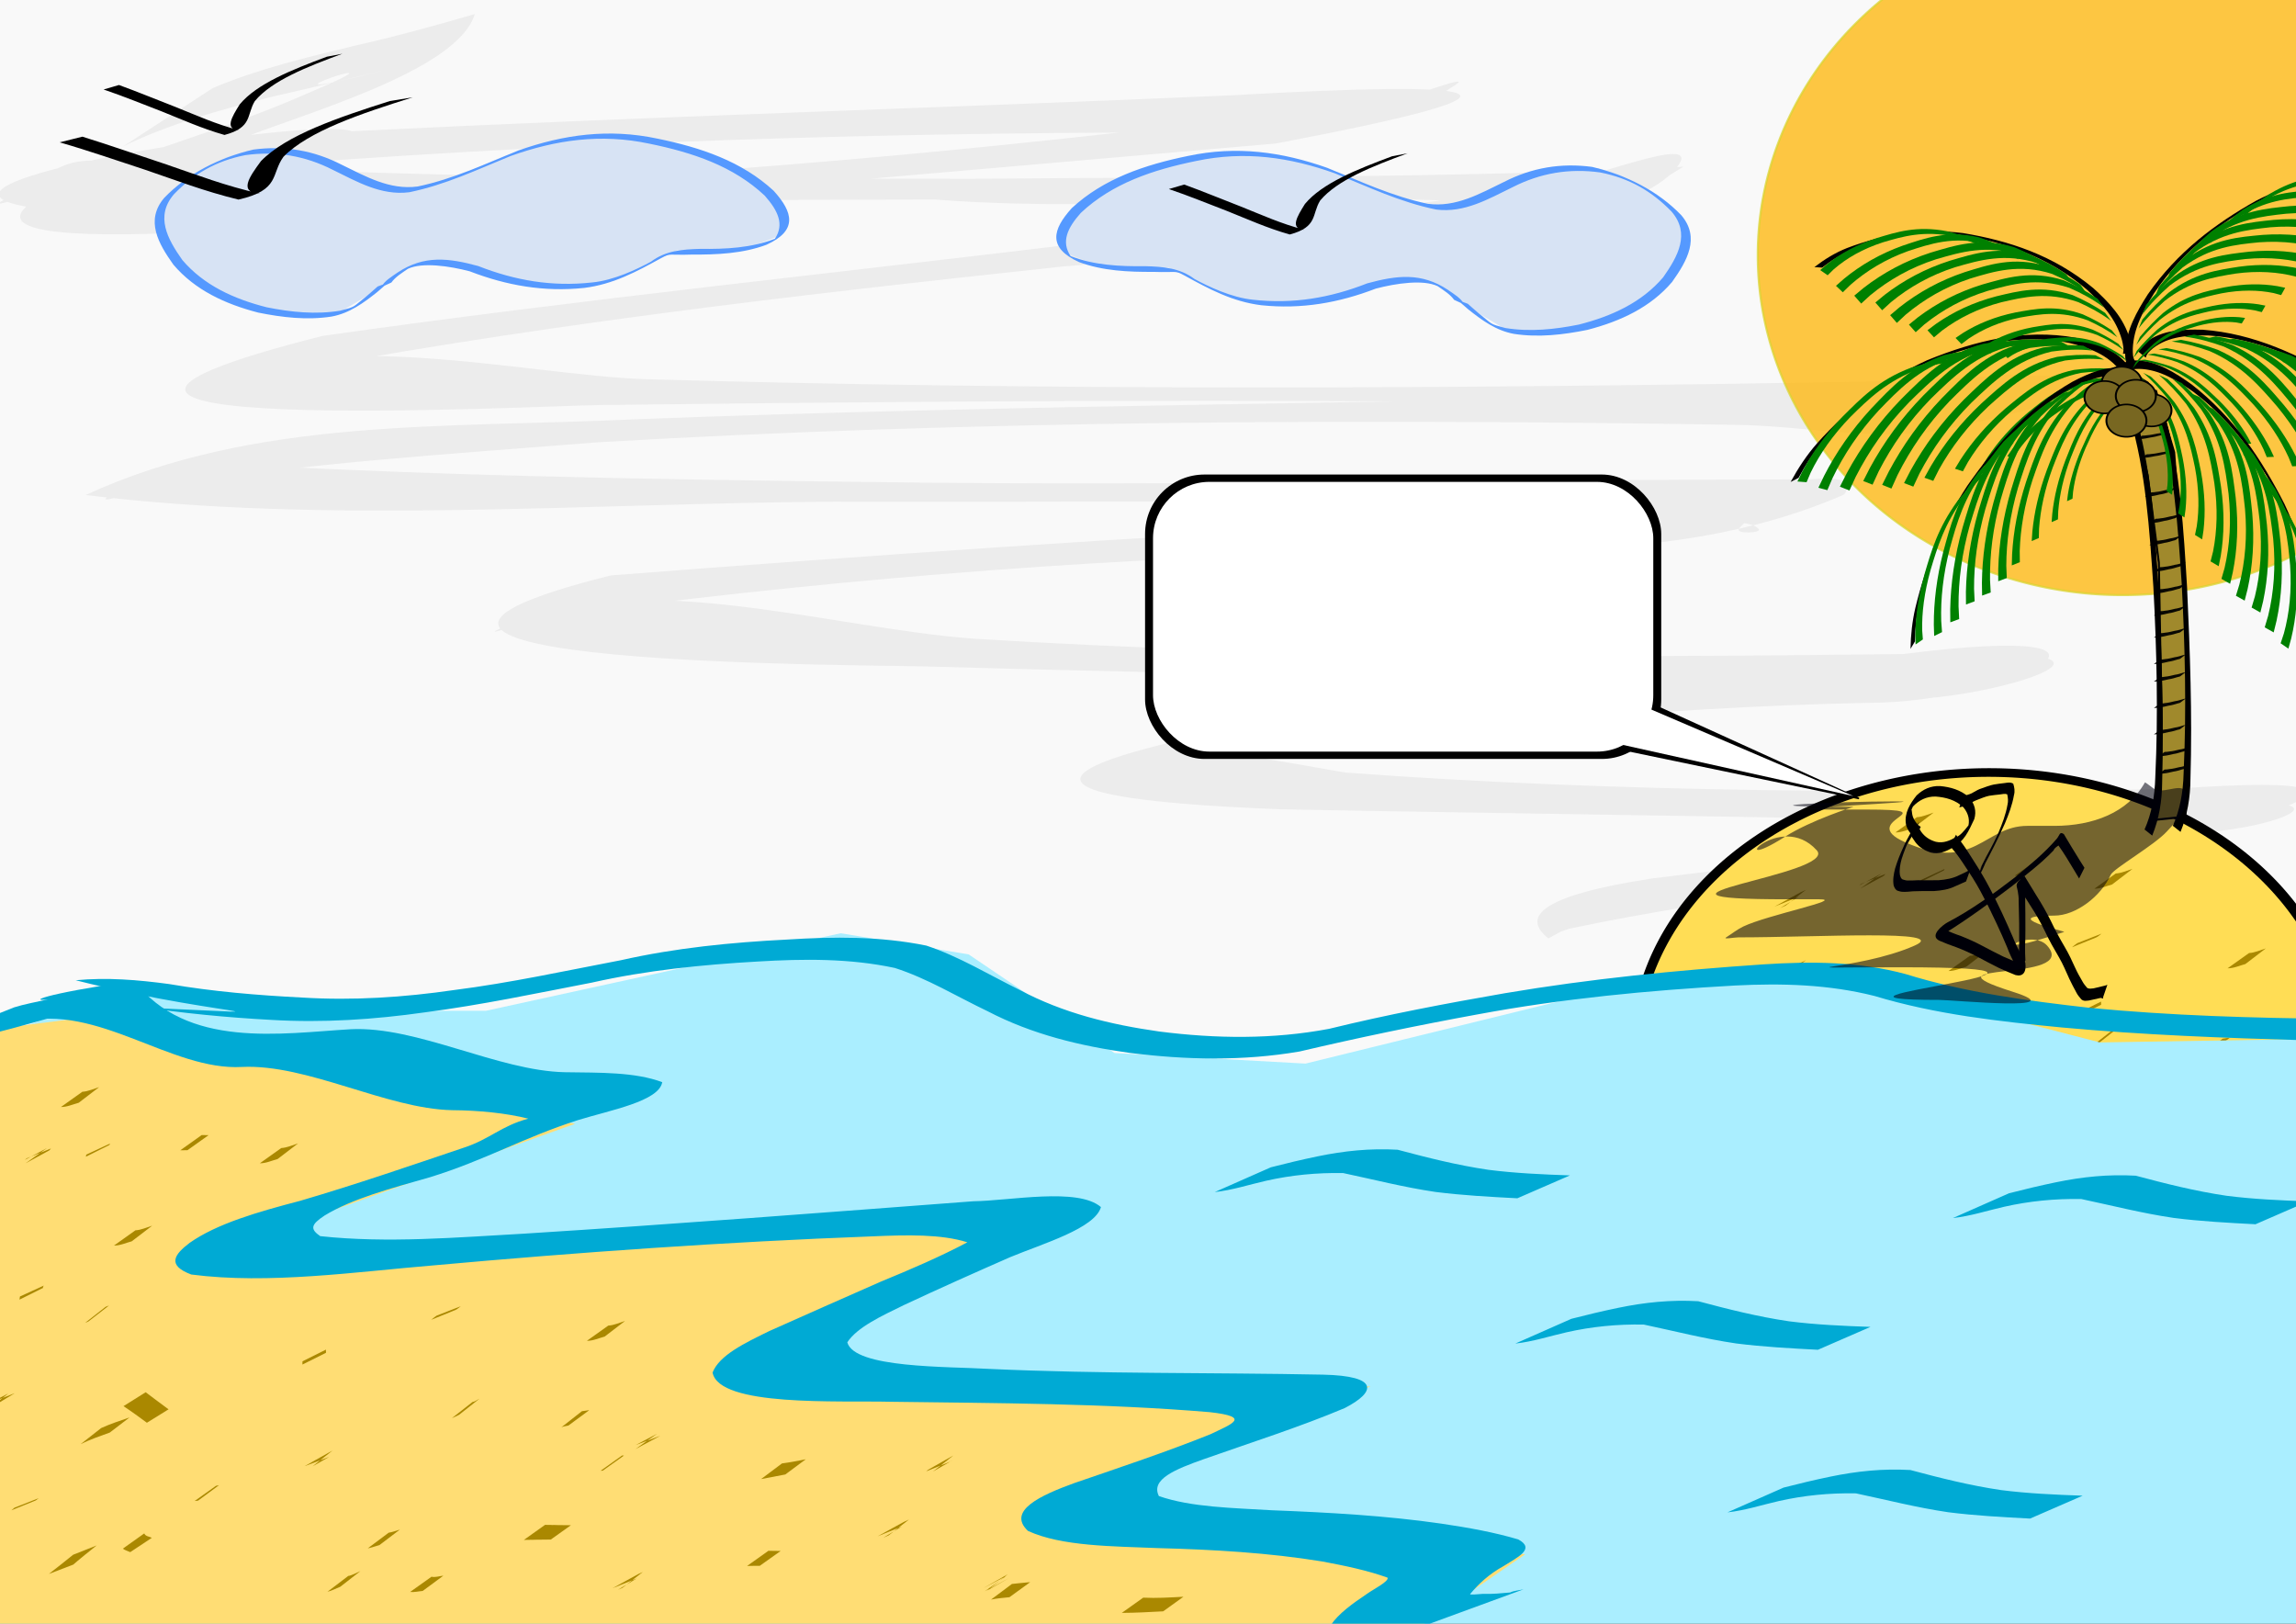
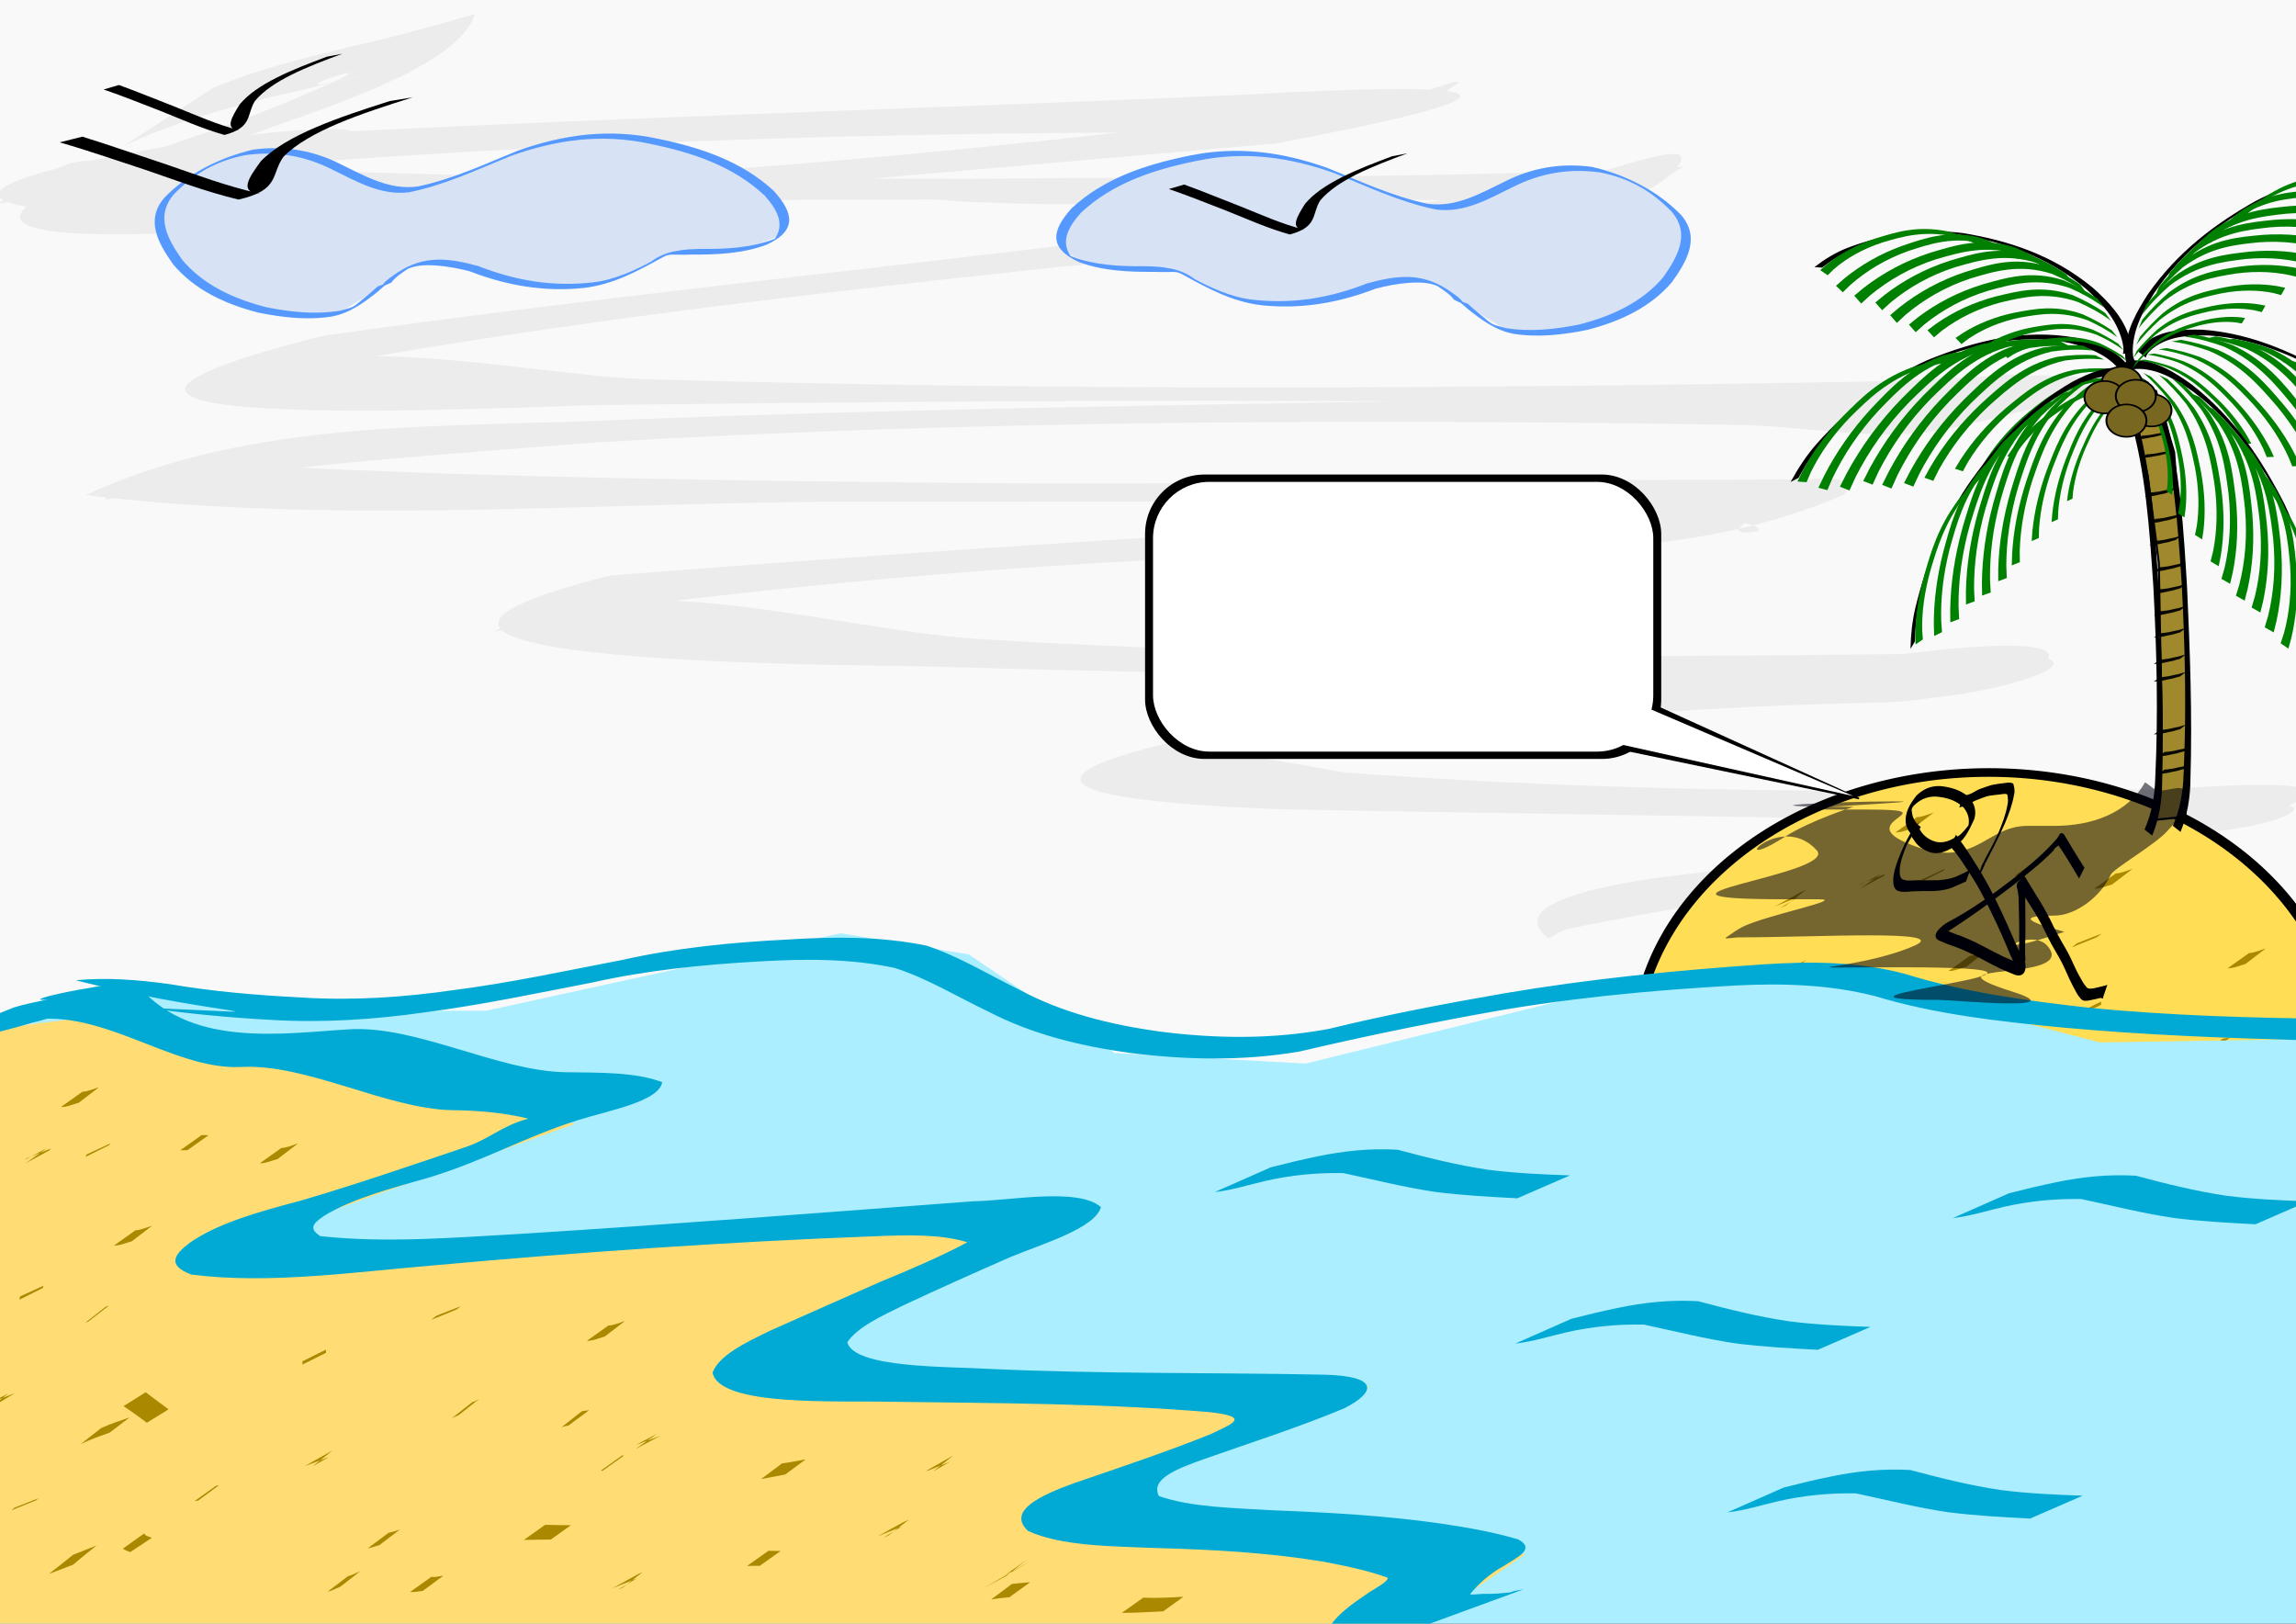
<svg xmlns="http://www.w3.org/2000/svg" xmlns:xlink="http://www.w3.org/1999/xlink" width="1052.362" height="744.094">
  <rect width="100%" height="100%" fill="#333333" stroke="none" />
  <defs>
    <linearGradient id="linearGradient11070">
      <stop stop-color="white" id="stop11072" offset="0" />
      <stop stop-color="white" stop-opacity="0" id="stop11074" offset="1" />
    </linearGradient>
    <radialGradient r="52.762" fy="1033.491" fx="59.058" cy="1033.491" cx="59.058" gradientTransform="matrix(1.663,0,0,1.437,96.747,-445.049)" gradientUnits="userSpaceOnUse" id="radialGradient4804" xlink:href="#linearGradient11070" />
    <linearGradient id="linearGradient3196">
      <stop stop-color="#fff108" id="stop3198" offset="0" />
      <stop stop-color="#ff4f04" stop-opacity="0.498" offset="0.721" id="stop4091" />
      <stop stop-color="#fc0" stop-opacity="0" id="stop3200" offset="1" />
    </linearGradient>
    <linearGradient id="linearGradient31688">
      <stop stop-color="#ff7f00" id="stop31690" offset="0" />
      <stop stop-color="#fd0" stop-opacity="0.498" offset="1" id="stop31696" />
      <stop stop-color="yellow" stop-opacity="0" id="stop31692" offset="1" />
    </linearGradient>
    <radialGradient r="52.762" fy="1033.491" fx="59.058" cy="1033.491" cx="59.058" gradientTransform="matrix(1.663,0,0,1.437,1159.021,-891.267)" gradientUnits="userSpaceOnUse" id="radialGradient5688" xlink:href="#linearGradient11070" />
  </defs>
  <g>
    <title>Layer 1</title>
    <rect fill="#f9f9f9" stroke="black" stroke-width="1.014" stroke-opacity="0" y="-2.2" x="-16.018" height="577.192" width="1108.198" id="rect15024" />
    <path fill="#ececec" stroke="black" stroke-width="1.063" stroke-opacity="0" d="m97.532,40.355c20.524,-8.686 42.735,-13.985 64.834,-19.368c18.684,-4.177 37.072,-9.236 55.272,-14.554c-8.096,26.693 -80.341,45.999 -111.986,58.959c-31.17,13.765 -64.924,23.227 -96.313,36.596c59.089,-33.771 129.574,-15.952 199.227,-16.949c135.664,-5.937 270.713,-19.063 404.793,-36.474c-38.924,24.516 68.042,-19.313 53.926,-9.786c-42.867,28.933 -80.079,21.46 -132.419,21.903c-132.972,0.23 -265.855,4.258 -398.277,13.995c-39.821,3.884 -79.942,7.228 -119.198,14.134c-5.808,1.022 -21.962,6.619 -17.223,3.731c33.573,-20.464 29.279,-18.848 54.596,-19.193c129.631,8.961 260.074,8.321 390.095,8.598c108.844,-1.007 218.003,-0.062 326.707,-5.54c-14.413,8.544 -27.338,19.012 -43.238,25.631c-23.755,9.89 -207.36,16.787 -240.876,20.057c-124.672,13.332 -249.283,27.708 -371.654,51.378c-7.789,2.071 -29.741,10.366 -23.367,6.212c49.278,-32.117 147.378,-7.933 202.821,-5.931c187.978,5.392 376.105,4.427 564.116,1.027c22.848,-0.179 192.231,-13.696 35.43,21.326c-32.133,7.177 -66.683,-1.127 -100.029,-1.433c-173.783,-2.727 -347.378,-2.117 -520.769,8.016c-68.125,5.444 -136.922,9.533 -204.084,20.847c-6.949,1.171 -26.014,7.968 -20.64,4.234c10.827,-7.523 25.259,-10.813 37.888,-16.219c102.425,6.364 207.624,8.063 311.052,9.335c142.565,1.912 285.118,-1.129 427.678,-1.196c6.342,0.257 13.321,-1.473 19.025,0.772c2.437,0.959 1.939,5.509 -0.455,6.536c-72.563,31.119 -147.563,24.16 -227.373,26.191c-123.864,3.138 -247.464,13.254 -369.613,30.01c-6.529,1.824 -25.408,8.469 -19.587,5.471c59.614,-30.699 150.733,-0.932 218.657,4.045c141.662,8.718 283.788,8.783 425.747,7.01c125.1,-15.794 47.823,22.3 -15.455,22.341c-101.15,2.075 -201.765,12.512 -301.428,26.084c-12.833,1.303 -112.978,24.792 -17.375,-4.661c8.733,-2.69 75.066,10.167 78.625,10.541c125.931,9.337 252.574,9.5 378.907,7.539c144.946,-10.574 -2.745,26.71 -52.991,32.264c-74.699,8.901 -150.172,16.361 -223.36,31.775c-32.563,11.635 25.599,-14.93 33.965,-19.2l-43.5,23.635c-20.443,-16.25 26.935,-24.166 47.221,-27.449c71.966,-8.954 144.233,-16.413 215.871,-27.034c148.573,-23.279 51.591,18.412 -5.938,2.771c-126.47,-4.017 -253.012,-5.05 -379.536,-7.451c-145.086,-5.588 -97.917,-22.954 -1.858,-40.835c101.596,-10.411 203.352,-20.065 305.29,-28.018c122.241,-10.021 -10.702,31.258 -47.526,14.64c-139.479,-5.859 -279.147,-7.228 -418.714,-11.246c-21.727,-0.834 -311.458,0.056 -144.57,-41.727c119.62,-9.236 239.38,-17.636 359.325,-23.589c13.833,-0.726 166.3,-15.471 174.527,-12.535c7.634,2.724 -13.55,8.766 -16.793,14.956c-1.171,2.235 10.875,1.764 9.044,-0.163c-2.758,-2.903 -8.527,-2.521 -12.79,-3.781c-136.234,-11.663 -273.694,-8.06 -410.443,-8.688c-112.698,0.655 -233.59,10.556 -343.544,-3.055c77.7,-35.695 164.055,-30.524 252.617,-34.725c175.659,-6.716 351.396,-7.378 527.149,-11.674c21.417,-0.868 42.855,-1.451 64.251,-2.604c16.04,-0.864 35.089,-11.112 48.036,-3.447c27.76,16.434 -96.241,31.169 -92.756,12.553c-187.831,-4.67 -375.771,-3.606 -563.65,-1.329c-28.17,0.294 -313.774,15.493 -127.095,-31.674c119.465,-16.952 239.809,-29.25 359.725,-43.908c65.697,-7.655 131.456,-15.191 196.97,-23.824c21.702,-2.86 75.611,-25.73 64.703,-10.368c-7.673,10.806 -24.337,15.367 -36.506,23.051c-98.766,-16.73 -204.436,0.223 -304.091,-7.445c-137.471,0.172 -274.919,1.482 -412.357,3.92c-76.044,-10.84 130.032,-42.42 144.817,-35.227c134.13,-6.614 268.393,-10.6 402.575,-16.424c120.568,-6.843 151.48,-2.609 21.106,22.05c-133.593,11.499 -267.113,23.597 -400.867,33.822c-25.894,1.256 -267.917,27.179 -135.056,-22.984c30.488,-11.106 61.949,-20.535 91.369,-33.497c59.253,-24.886 -40.576,8.602 35.49,-10.81c-16.889,4.043 -33.777,8.153 -50.753,11.976c-23.628,5.969 -47.16,12.409 -68.457,22.803l41.064,-26.727z" id="path26732" />
    <g transform="matrix(1.029,0,0,1.008,188.248,-1033.011)" id="g16138">
      <path fill="black" stroke="black" stroke-opacity="0" d="m862.494,1501.023a159.451,126.969 0 1 1 -318.902,0a159.451,126.969 0 1 1 318.902,0z" id="path15000" />
      <path fill="#fd5" stroke="black" stroke-opacity="0" id="path14928" d="m858.316,1502.991a155.524,125.011 0 1 1 -311.048,0a155.524,125.011 0 1 1 311.048,0z" />
      <path fill="#a80" stroke="black" stroke-opacity="0" d="m790.667,1548.698c18.018,0.263 -16.282,-0.167 11.525,0.168l-8.959,6.509c-28.279,0.33 6.634,-0.093 -11.988,0.168l9.422,-6.846z" id="path16011" />
-       <path fill="#a80" stroke="black" stroke-opacity="0" d="m758.322,1492.872c1.194,-0.208 2.093,-1.025 3.14,-1.537l-9.052,7.292c-1.076,0.519 -2.11,1.127 -3.229,1.557l9.141,-7.312z" id="path16025" />
      <path fill="#a80" stroke="black" stroke-opacity="0" d="m824.972,1517.165c0.29,0.004 0.579,0.008 0.869,0.012l-9.484,6.891c-0.301,0.004 -0.602,0.008 -0.902,0.012l9.518,-6.915z" id="path16027" />
      <path fill="#a80" stroke="black" stroke-opacity="0" d="m607.51,1468.984c3.863,-2.166 7.726,-4.332 11.59,-6.498c0.793,-0.375 1.585,-0.75 2.378,-1.125l-9.034,7.185c-0.829,0.38 -1.659,0.761 -2.488,1.141c2.802,-1.733 5.604,-3.465 8.405,-5.198l-10.851,4.495z" id="path16029" />
      <path fill="#a80" stroke="black" stroke-opacity="0" d="m818.84,1458.1c2.573,-0.143 5.032,-1.334 7.471,-2.108l-9.101,7.108c-2.601,0.702 -5.151,1.953 -7.907,1.929l9.537,-6.929z" id="path16031" />
      <path fill="#a80" stroke="black" stroke-opacity="0" d="m739.981,1455.467c0.492,-0.507 1.976,-1.561 2.371,-1.873l10.796,-4.315c-0.772,0.564 -1.441,1.275 -2.316,1.693l-10.851,4.495z" id="path16033" />
      <path fill="#a80" stroke="black" stroke-opacity="0" d="m807.087,1497.029c1.097,-0.13 2.185,-0.32 3.278,-0.48l-9.281,6.994c-1.06,0.277 -2.189,0.301 -3.18,0.832l9.183,-7.345z" id="path16035" />
      <g id="g16118">
        <path fill="#a80" stroke="black" stroke-opacity="0" id="path16007" d="m652.816,1515.82c4.097,-1.901 8.378,-3.335 12.634,-4.823l-8.811,6.877c-4.378,1.607 -8.795,3.143 -12.964,5.258l9.141,-7.312z" />
        <path fill="#a80" stroke="black" stroke-opacity="0" id="path16009" d="m743.434,1533.153c4.164,-2.389 8.328,-4.777 12.492,-7.166l-8.958,7.238c2.452,-1.425 4.905,-2.849 7.357,-4.274l-10.892,4.202z" />
        <path fill="#a80" stroke="black" stroke-opacity="0" id="path16015" d="m742.45,1486.953c0.017,-0.489 0.02,-0.978 0.029,-1.467l10.445,-5.322c0.005,0.295 0.01,0.589 0.015,0.884c0.005,0.184 0.01,0.369 0.015,0.553l-10.503,5.352z" />
        <path fill="#a80" stroke="black" stroke-opacity="0" id="path16021" d="m672.634,1499.539c3.349,2.647 6.801,5.168 10.191,7.768l-9.643,6.103c-3.438,-2.572 -6.86,-5.154 -10.423,-7.548l9.876,-6.323z" />
        <path fill="#a80" stroke="black" stroke-opacity="0" id="path16023" d="m671.993,1563.729c0.598,1.433 2.312,1.363 3.385,1.995l-9.618,6.505c-1.139,-0.542 -2.303,-0.825 -3.304,-1.571l9.537,-6.929z" />
        <path fill="#a80" stroke="black" stroke-opacity="0" id="path16037" d="m780.857,1563.4c1.729,-0.25 3.334,-0.944 5.001,-1.417l-9.104,7.045c-0.045,0.013 -4.753,1.492 -5.202,1.488l9.306,-7.116z" />
        <path fill="#a80" stroke="black" stroke-opacity="0" id="path16039" d="m799.952,1583.415c1.811,0.396 3.524,-0.317 5.285,-0.476l-9.214,6.938c-1.87,0.156 -3.709,0.657 -5.608,0.466l9.537,-6.929z" />
        <path fill="#a80" stroke="black" stroke-opacity="0" id="path16049" d="m762.886,1583.044c1.024,0.061 4.947,-2.019 5.42,-2.212l-8.975,7.128c-1.904,0.761 -3.703,1.794 -5.713,2.284l9.269,-7.201z" />
        <path fill="#a80" stroke="black" stroke-opacity="0" id="path16051" d="m703.943,1542.089c0.453,-0.096 0.906,-0.193 1.359,-0.289l-9.325,7.008c-0.511,0.061 -1.022,0.121 -1.533,0.182l9.499,-6.901z" />
        <path fill="#a80" stroke="black" stroke-opacity="0" id="path16053" d="m629.515,1582.153c3.659,-2.842 7.21,-5.817 10.808,-8.733l10.462,-4.223c-3.506,2.868 -7.037,5.714 -10.429,8.715l-10.841,4.242z" />
        <path fill="#a80" stroke="black" stroke-opacity="0" id="path16055" d="m612.82,1553.221c0.462,-0.398 0.924,-0.795 1.386,-1.193l10.791,-4.351c-0.442,0.35 -0.885,0.699 -1.327,1.049l-10.851,4.495z" />
        <path fill="#a80" stroke="black" stroke-opacity="0" id="path16057" d="m611.475,1500.071c-2.642,1.405 -5.284,2.809 -7.927,4.214l10.725,-4.299c-3.98,2.466 -7.96,4.932 -11.94,7.398l9.141,-7.312z" />
      </g>
      <g id="g16108">
        <path fill="#a80" stroke="black" stroke-opacity="0" id="path16005" d="m642.908,1490.832c0.161,-2.389 -0.229,1.929 0.167,-1.409l10.639,-4.967c-0.101,0.341 -0.635,0.557 -0.304,1.024l-10.503,5.352z" />
        <path fill="#a80" stroke="black" stroke-opacity="0" id="path16017" d="m672.437,1425.868c0.062,-0.32 0.125,-0.641 0.188,-0.961l10.599,-5.022c-0.094,0.21 -0.189,0.421 -0.283,0.631l-10.503,5.352z" />
        <path fill="#a80" stroke="black" stroke-opacity="0" id="path16019" d="m724.033,1416.026c0.592,0.035 2.692,0.042 3.068,0.048l-9.404,6.833c-1.067,0.016 -2.134,0.007 -3.2,0.048l9.537,-6.929z" />
        <path fill="#a80" stroke="black" stroke-opacity="0" id="path16059" d="m681.233,1494.107c0.511,-0.201 1.023,-0.401 1.535,-0.602l-9.139,7.216c-0.512,0.233 -1.025,0.465 -1.537,0.698l9.141,-7.312z" />
        <path fill="#a80" stroke="black" stroke-opacity="0" id="path16061" d="m655.132,1421.932c-3.305,1.798 -6.611,3.597 -9.916,5.395c0.29,-0.242 0.58,-0.484 0.87,-0.725l10.81,-4.473c-0.245,0.289 -0.489,0.578 -0.734,0.866c-3.522,1.955 -7.044,3.911 -10.566,5.866l9.537,-6.929z" />
        <path fill="#a80" stroke="black" stroke-opacity="0" d="m694.504,1459.335c2.573,-0.143 5.032,-1.334 7.471,-2.108l-9.101,7.108c-2.601,0.702 -5.151,1.953 -7.907,1.929l9.537,-6.929z" id="path16063" />
        <path fill="#a80" stroke="black" stroke-opacity="0" id="path16065" d="m759.468,1421.932c2.573,-0.143 5.032,-1.334 7.471,-2.108l-9.101,7.108c-2.601,0.702 -5.151,1.953 -7.907,1.929l9.537,-6.929z" />
        <path fill="#a80" stroke="black" stroke-opacity="0" d="m670.881,1396.34c2.573,-0.143 5.032,-1.334 7.471,-2.108l-9.101,7.108c-2.601,0.702 -5.151,1.953 -7.907,1.929l9.537,-6.929z" id="path16067" />
      </g>
      <path fill="#a80" stroke="black" stroke-opacity="0" id="path16132" d="m607.51,1436.968c3.863,-2.166 7.726,-4.332 11.59,-6.498c0.793,-0.375 1.585,-0.75 2.378,-1.125l-9.034,7.185c-0.829,0.38 -1.659,0.761 -2.488,1.141c2.802,-1.733 5.604,-3.465 8.405,-5.198l-10.851,4.495z" />
      <path fill="#a80" stroke="black" stroke-opacity="0" d="m558.79,1506.568c3.863,-2.166 7.726,-4.332 11.589,-6.498c0.793,-0.375 1.585,-0.75 2.378,-1.125l-9.034,7.185c-0.829,0.38 -1.659,0.761 -2.488,1.141c2.802,-1.733 5.604,-3.465 8.405,-5.198l-10.851,4.495z" id="path16134" />
      <path fill="#a80" stroke="black" stroke-opacity="0" id="path16136" d="m697.991,1581.737c3.863,-2.166 7.726,-4.332 11.589,-6.498c0.793,-0.375 1.585,-0.75 2.378,-1.125l-9.034,7.185c-0.829,0.38 -1.659,0.761 -2.488,1.141c2.802,-1.733 5.604,-3.465 8.405,-5.198l-10.851,4.495z" />
    </g>
    <path fill="#aef" fill-rule="evenodd" stroke="black" stroke-width="1.309px" stroke-opacity="0" id="path14037" d="m-13.842,479.341l72.017,-25.829l91.564,9.686l73.046,0l162.552,-35.515l58.642,9.686l66.873,45.201l87.514,4.843l151.169,-37.13l94.65,-3.229l118.313,30.672l98.766,-1.614l21.605,-1.614l1.029,51.659l-1097.74,-46.816z" />
    <rect fill="#aef" stroke="black" stroke-width="0.966" stroke-opacity="0" y="489.462" x="-20.933" height="258.115" width="1108.471" id="rect14035" />
    <path fill="#ffdd74" fill-rule="evenodd" stroke="black" stroke-width="1.139px" stroke-opacity="0" id="path9600" d="m45.833,465.414l87.094,23.542l130.651,26.052l-135.715,48.382l42.538,12.406l322.071,-24.811l-128.628,69.479l150.909,14.88l113.434,0l-123.563,48.635l121.538,23.318l72.922,4.962l-52.665,36.222l-664.399,0.995l1.013,-276.12l62.801,-7.941z" />
    <path fill="#00aad4" stroke="black" stroke-width="1.265" stroke-opacity="0" d="m34.691,449.22c14.342,-1.38 28.58,-0.183 42.801,1.737c20.176,3.457 40.557,5.151 60.971,6.189c23.333,1.444 46.581,-0.075 69.677,-3.441c25.723,-3.267 51.065,-8.828 76.52,-13.681c25.044,-5.646 50.532,-8.159 76.1,-9.452c21.429,-1.362 42.733,-1.545 63.828,2.769c14.987,4.962 28.571,13.322 42.717,20.284c20.106,10.731 41.734,15.911 64.032,19.086c26.011,3.308 52.051,3.642 77.833,-1.228c26.621,-6.518 53.56,-11.631 80.542,-16.314c39.242,-6.635 78.824,-10.552 118.492,-13.229c21.972,-1.433 43.887,-1.339 65.233,4.45c27.441,8.51 55.849,12.238 84.261,15.456c37.275,3.613 74.72,4.661 112.141,5.055c9.921,0.097 19.829,0.068 29.741,-0.348l-14.293,10.631c-9.592,0.047 -19.178,-0.146 -28.766,-0.465c-37.136,-1.027 -74.283,-2.434 -111.295,-5.839c-28.997,-2.788 -58.05,-5.993 -86.079,-14.463c-20.924,-5.288 -42.379,-5.883 -63.87,-4.786c-39.623,2.211 -79.185,5.98 -118.253,13.277c-27.256,4.982 -54.401,10.635 -81.387,16.966c-25.85,4.432 -51.913,3.882 -77.919,0.629c-22.605,-3.167 -44.523,-8.409 -64.997,-19.059c-14.147,-6.733 -27.643,-15.069 -42.582,-19.857c-20.731,-4.433 -41.744,-4.212 -62.834,-2.946c-25.527,1.446 -50.973,4.02 -75.986,9.649c-25.468,4.917 -50.863,10.304 -76.599,13.644c-23.292,3.311 -46.733,4.852 -70.254,3.461c-20.496,-1.096 -40.92,-3.072 -61.226,-6.164c-14.264,-1.718 -28.548,-2.42 -42.894,-1.212c139.781,4.784 87.006,7.686 14.345,-10.799z" id="path12263" />
    <path fill="#00aad4" d="m6.467,461.649c4.423,-1.428 10.43,-2.51 15.498,-3.667c-8.226,1.117 -4.511,-2.053 39.574,-8.558c23.933,31.47 67.55,24.097 99.101,22.248c30.627,-1.577 67.567,19.105 98.349,19.698c16.113,0.232 32.038,-0.118 44.545,4.555c-1.48,8.785 -23.906,12.843 -38.609,17.386c-25.131,8.043 -42.405,18.327 -67.819,26.176c-17.635,5.027 -35.6,9.783 -48.312,17.541c-6.286,4.155 -6.78,6.148 -2.044,9.454c30.696,3.343 62.772,0.573 93.551,-1.136c68.792,-4.332 137.268,-9.672 205.788,-14.838c16.831,-0.216 47.942,-6.462 58.526,2.662c-2.764,9.779 -26.576,16.715 -41.561,22.929c-16.452,7.214 -32.77,14.495 -48.708,21.957c-10.515,5.129 -21.451,10.179 -25.994,17.098c3.287,11.912 45.483,11.012 65.214,12.184c50.823,2.34 101.963,1.604 152.926,2.633c25.709,0.57 24.237,7.892 9.889,15.292c-20.192,8.534 -42.771,15.736 -64.496,23.384c-13.193,4.679 -24.601,9.257 -20.715,16.959c14.863,5.177 34.028,5.42 51.821,6.506c26.27,1.014 52.379,2.475 77.601,6.121c12.359,1.814 24.418,3.997 35.301,7.242c8.112,4.371 -0.563,8.274 -6.594,12.13c-6.953,3.852 -11.563,8.229 -15.409,12.841c-0.876,0.565 4.226,0.118 5.847,-0.029c4.314,0.154 8.313,-0.253 12.454,-0.627c1.629,-0.826 4.111,-0.976 6.134,-1.456l-56.065,20.545c-2.39,0.325 -4.574,1.102 -7.22,0.982c-4.425,0.049 -8.888,0.167 -13.317,-0.07c-6.269,-0.877 -11.399,-1.287 -11.828,-4.959c3.545,-5.327 9.963,-9.918 16.799,-14.518c2.964,-2.106 10.005,-5.627 9.296,-7.316c-9.054,-3.281 -19.437,-5.466 -30.102,-7.442c-24.195,-3.96 -49.734,-5.442 -75.257,-6.108c-20.332,-0.857 -44.026,-0.754 -59.469,-7.876c-9.844,-9.233 6.038,-16.395 21.117,-21.878c21.137,-7.269 42.602,-14.403 62.484,-22.41c9.732,-4.692 19.16,-7.935 -0.149,-10.119c-48.263,-4.053 -97.43,-4.123 -146.312,-4.773c-23.854,-0.603 -78.765,2.422 -81.7,-13.404c3.133,-7.915 14.508,-13.395 26.122,-19.057c16.86,-7.572 33.928,-15.037 50.902,-22.549c13.894,-5.702 27.526,-11.576 39.756,-18.069c-11.968,-3.806 -27.825,-3.406 -43.533,-2.725c-67.586,2.551 -134.612,7.281 -201.171,13.308c-35.257,2.905 -75.484,8.8 -110.995,4.184c-11.428,-4.282 -7.704,-9.252 -0.732,-14.53c12.486,-8.778 31.191,-14.174 50.636,-19.247c25.753,-7.558 50.274,-16.008 74.912,-24.324c12.021,-3.89 17.167,-10.015 29.646,-13.325c-10.041,-2.527 -22.614,-3.811 -34.977,-3.885c-30.077,-0.671 -66.277,-21.229 -96.226,-19.814c-32.599,1.849 -66.129,-29.313 -101.481,-20.583c-72.586,13.267 114.708,-26.295 -51.183,14.996c-6.291,1.296 1.487,-0.346 -5.419,-0.321l53.607,-21.394z" id="path9598" />
-     <path fill="#a80" stroke="black" stroke-width="1.018" stroke-opacity="0" d="m461.18,722.242c-13.904,7.406 -13.55,7.346 0.708,-0.797l-9.396,7.445c13.327,-7.626 13.038,-7.366 -1.127,0.333l9.815,-6.981z" id="path14956" />
+     <path fill="#a80" stroke="black" stroke-width="1.018" stroke-opacity="0" d="m461.18,722.242c-13.904,7.406 -13.55,7.346 0.708,-0.797c13.327,-7.626 13.038,-7.366 -1.127,0.333l9.815,-6.981z" id="path14956" />
    <path fill="#a80" stroke="black" stroke-width="1.018" stroke-opacity="0" d="m463.814,725.878c2.784,-0.324 5.578,-0.556 8.368,-0.824l-9.51,6.902c-2.817,0.312 -5.66,0.481 -8.434,1.091l9.577,-7.169z" id="path14974" />
    <path fill="#a80" stroke="black" stroke-width="1.018" stroke-opacity="0" d="m523.984,732.16c6.151,0.312 12.299,-0.099 18.439,-0.414l-9.287,6.68c-6.319,0.334 -12.636,0.689 -18.966,0.715l9.815,-6.981z" id="path14976" />
    <g transform="matrix(1.029,0,0,1.008,-18.041,-2.159)" id="g15969">
      <path fill="#a80" stroke="black" stroke-opacity="0" id="path14930" d="m26.246,592.984c0.161,-2.389 -0.229,1.929 0.167,-1.409l10.639,-4.967c-0.101,0.341 -0.635,0.557 -0.304,1.024l-10.503,5.352z" />
      <path fill="#a80" stroke="black" stroke-opacity="0" id="path14932" d="m62.602,651.38c4.097,-1.901 8.378,-3.335 12.634,-4.823l-8.811,6.877c-4.378,1.607 -8.795,3.143 -12.964,5.258l9.141,-7.312z" />
      <path fill="#a80" stroke="black" stroke-opacity="0" id="path14934" d="m153.22,668.713c4.164,-2.389 8.328,-4.777 12.492,-7.166l-8.958,7.238c2.452,-1.425 4.905,-2.849 7.357,-4.274l-10.892,4.202z" />
      <path fill="#a80" stroke="black" stroke-opacity="0" id="path14936" d="m260.309,695.394c18.018,0.263 -16.282,-0.167 11.525,0.168l-8.959,6.509c-28.279,0.33 6.634,-0.093 -11.988,0.168l9.422,-6.846z" />
      <path fill="#a80" stroke="black" stroke-opacity="0" id="path14938" d="m359.804,707.178c0.977,0.057 4.789,0.064 5.466,0.073l-9.298,6.755c-1.889,0.024 -3.779,0.005 -5.667,0.073l9.499,-6.901z" />
      <path fill="#a80" stroke="black" stroke-opacity="0" id="path14940" d="m152.237,622.513c0.017,-0.489 0.02,-0.978 0.029,-1.467l10.445,-5.322c0.005,0.295 0.01,0.589 0.015,0.884c0.005,0.184 0.01,0.369 0.015,0.553l-10.503,5.352z" />
      <path fill="#a80" stroke="black" stroke-opacity="0" id="path14942" d="m55.775,528.02c0.063,-0.32 0.125,-0.641 0.188,-0.961l10.599,-5.022c-0.094,0.21 -0.189,0.421 -0.283,0.631l-10.503,5.352z" />
      <path fill="#a80" stroke="black" stroke-opacity="0" id="path14944" d="m107.371,518.178c0.592,0.035 2.692,0.042 3.067,0.048l-9.404,6.833c-1.067,0.016 -2.134,0.007 -3.2,0.048l9.537,-6.929z" />
      <path fill="#a80" stroke="black" stroke-opacity="0" id="path14946" d="m82.42,635.099c3.349,2.647 6.801,5.168 10.191,7.768l-9.643,6.103c-3.438,-2.572 -6.86,-5.154 -10.423,-7.548l9.876,-6.323z" />
      <path fill="#a80" stroke="black" stroke-opacity="0" id="path14948" d="m81.779,699.289c0.598,1.433 2.312,1.363 3.385,1.995l-9.618,6.505c-1.139,-0.542 -2.303,-0.825 -3.304,-1.571l9.537,-6.929z" />
      <path fill="#a80" stroke="black" stroke-opacity="0" id="path14950" d="m227.965,639.569c1.194,-0.208 2.093,-1.025 3.14,-1.537l-9.052,7.292c-1.076,0.519 -2.11,1.127 -3.229,1.557l9.141,-7.312z" />
      <path fill="#a80" stroke="black" stroke-opacity="0" id="path14952" d="m294.615,663.861c0.29,0.004 0.579,0.008 0.869,0.012l-9.484,6.891c-0.301,0.004 -0.602,0.008 -0.902,0.012l9.518,-6.915z" />
      <path fill="#a80" stroke="black" stroke-opacity="0" id="path14954" d="m408.452,700.593c3.863,-2.166 7.726,-4.332 11.59,-6.498c0.793,-0.375 1.585,-0.75 2.378,-1.125l-9.034,7.185c-0.829,0.38 -1.659,0.761 -2.488,1.141c2.802,-1.733 5.604,-3.465 8.406,-5.198l-10.851,4.495z" />
      <path fill="#a80" stroke="black" stroke-opacity="0" id="path14958" d="m288.483,604.796c2.573,-0.143 5.032,-1.334 7.471,-2.108l-9.101,7.108c-2.601,0.702 -5.151,1.953 -7.907,1.929l9.537,-6.929z" />
      <path fill="#a80" stroke="black" stroke-opacity="0" id="path14960" d="m209.623,602.163c0.491,-0.507 1.976,-1.561 2.371,-1.873l10.796,-4.315c-0.772,0.564 -1.441,1.275 -2.316,1.693l-10.851,4.495z" />
      <path fill="#a80" stroke="black" stroke-opacity="0" id="path14962" d="m276.73,643.725c1.097,-0.13 2.185,-0.32 3.278,-0.48l-9.281,6.994c-1.06,0.277 -2.189,0.301 -3.18,0.832l9.183,-7.345z" />
      <path fill="#a80" stroke="black" stroke-opacity="0" id="path14964" d="m190.644,698.961c1.729,-0.25 3.334,-0.944 5.001,-1.417l-9.104,7.045c-0.045,0.013 -4.753,1.492 -5.202,1.488l9.306,-7.116z" />
      <path fill="#a80" stroke="black" stroke-opacity="0" id="path14966" d="m209.739,718.975c1.811,0.396 3.524,-0.317 5.285,-0.476l-9.214,6.938c-1.87,0.156 -3.709,0.657 -5.608,0.466l9.537,-6.929z" />
      <path fill="#a80" stroke="black" stroke-opacity="0" id="path14968" d="m310.138,654.011c-3.147,1.7 -6.294,3.399 -9.44,5.099l10.936,-4.211c-3.677,2.014 -7.355,4.027 -11.032,6.041l9.537,-6.929z" />
      <path fill="#a80" stroke="black" stroke-opacity="0" id="path14970" d="m365.849,667.463c3.558,-0.462 7.062,-1.189 10.584,-1.879l-9.098,6.9c-3.597,0.704 -7.196,1.397 -10.792,2.095l9.306,-7.116z" />
      <path fill="#a80" stroke="black" stroke-opacity="0" id="path14972" d="m430.107,671.064c0.291,-0.247 0.581,-0.494 0.872,-0.741c3.736,-2.16 7.471,-4.319 11.207,-6.479l-9.091,7.321c2.921,-1.718 5.841,-3.437 8.762,-5.155c-0.3,0.186 -0.599,0.373 -0.899,0.559l-10.851,4.495z" />
      <path fill="#a80" stroke="black" stroke-opacity="0" id="path14978" d="m290.336,724.216c3.863,-2.166 7.726,-4.332 11.59,-6.498c0.643,-0.301 1.287,-0.602 1.93,-0.903l-9.08,7.212c-0.665,0.297 -1.329,0.595 -1.994,0.892c2.802,-1.733 5.604,-3.465 8.405,-5.198l-10.851,4.495z" />
      <path fill="#a80" stroke="black" stroke-opacity="0" id="path14980" d="m172.672,718.604c1.024,0.061 4.947,-2.018 5.42,-2.212l-8.975,7.128c-1.904,0.761 -3.703,1.794 -5.713,2.284l9.269,-7.201z" />
      <path fill="#a80" stroke="black" stroke-opacity="0" id="path14982" d="m113.729,677.649c0.453,-0.096 0.906,-0.193 1.359,-0.289l-9.325,7.008c-0.511,0.061 -1.022,0.121 -1.533,0.182l9.499,-6.901z" />
      <path fill="#a80" stroke="black" stroke-opacity="0" id="path14984" d="m39.302,717.713c3.659,-2.842 7.21,-5.817 10.808,-8.733l10.462,-4.223c-3.506,2.868 -7.037,5.714 -10.429,8.715l-10.841,4.242z" />
      <path fill="#a80" stroke="black" stroke-opacity="0" id="path14986" d="m22.606,688.781c0.462,-0.398 0.924,-0.795 1.386,-1.193l10.791,-4.351c-0.442,0.35 -0.885,0.699 -1.327,1.049l-10.851,4.495z" />
      <path fill="#a80" stroke="black" stroke-opacity="0" id="path14988" d="m21.261,635.631c-2.642,1.405 -5.284,2.809 -7.927,4.214l10.725,-4.299c-3.98,2.466 -7.96,4.932 -11.94,7.398l9.141,-7.312z" />
      <path fill="#a80" stroke="black" stroke-opacity="0" id="path14990" d="m64.571,596.259c0.512,-0.201 1.023,-0.401 1.535,-0.602l-9.139,7.216c-0.512,0.233 -1.025,0.465 -1.537,0.698l9.141,-7.312z" />
      <path fill="#a80" stroke="black" stroke-opacity="0" id="path14992" d="m38.47,524.084c-3.305,1.798 -6.611,3.597 -9.916,5.395c0.29,-0.242 0.58,-0.484 0.87,-0.726l10.81,-4.473c-0.245,0.289 -0.489,0.578 -0.734,0.867c-3.522,1.955 -7.044,3.911 -10.566,5.866l9.537,-6.929z" />
      <path fill="#a80" stroke="black" stroke-opacity="0" d="m77.842,561.487c2.573,-0.143 5.032,-1.334 7.471,-2.108l-9.101,7.108c-2.601,0.702 -5.151,1.953 -7.907,1.929l9.537,-6.929z" id="path14994" />
      <path fill="#a80" stroke="black" stroke-opacity="0" id="path14996" d="m142.806,524.084c2.573,-0.143 5.032,-1.334 7.471,-2.108l-9.101,7.108c-2.601,0.702 -5.151,1.953 -7.907,1.929l9.537,-6.929z" />
      <path fill="#a80" stroke="black" stroke-opacity="0" d="m54.219,498.492c2.573,-0.143 5.032,-1.334 7.471,-2.108l-9.101,7.108c-2.601,0.702 -5.151,1.953 -7.907,1.929l9.537,-6.929z" id="path14998" />
    </g>
-     <path fill="#ffb400" fill-rule="evenodd" stroke="#dbd42f" opacity="0.731" d="m1140.04,116.952a167.182,155.753 0 1 1 -334.364,0a167.182,155.753 0 1 1 334.364,0z" id="path4112" />
    <g transform="matrix(1.029,0,0,1.008,-310.007,-1694.066)" id="g22059">
      <path fill="#a0892c" fill-rule="evenodd" stroke="black" stroke-width="0.944px" d="m1248.573,1857.677l9.31,38.987l4.966,39.684l1.241,72.405l-2.483,44.557l13.034,-1.393l1.862,-40.38l-2.483,-64.051l-4.345,-61.266l-8.069,-27.848l-13.034,-0.696z" id="path20956" />
      <g fill="black" id="g17081" transform="matrix(-0.305,0,0,0.427,1379.789,1395.29)">
        <path fill="black" stroke="black" stroke-opacity="0" d="m411.052,1069.301c-11.186,11.319 -19.114,25.008 -26.496,38.965c-23.485,57.331 -28.972,119.96 -34.604,181.056c-4.913,67.412 -7.149,135.159 -2.789,202.655c0.694,19.884 5.354,38.552 15.693,55.505l-11.205,6.48c-9.918,-17.565 -14.372,-36.561 -14.512,-56.811c-2.735,-68 0.675,-136.05 4.974,-203.921c5.047,-60.542 9.733,-122.466 31.132,-179.868c6.998,-13.734 14.422,-27.479 25.355,-38.543l12.452,-5.519z" id="path17077" />
        <path fill="black" stroke="black" stroke-opacity="0" id="path17079" d="m452.392,1073.238c-11.186,11.319 -19.114,25.008 -26.496,38.965c-23.485,57.33 -28.972,119.96 -34.604,181.056c-4.913,67.412 -7.149,135.159 -2.789,202.655c0.694,19.884 5.354,38.552 15.694,55.505l-11.205,6.48c-9.918,-17.565 -14.372,-36.561 -14.512,-56.811c-2.735,-68 0.675,-136.05 4.974,-203.921c5.047,-60.542 9.733,-122.466 31.132,-179.868c6.998,-13.734 14.422,-27.479 25.355,-38.543l12.452,-5.519z" />
      </g>
      <path fill="black" fill-opacity="0.94" stroke="black" stroke-width="0.922" stroke-opacity="0" d="m1253.459,1863.391c0.762,0.035 1.515,-0.098 2.266,-0.189c1.46,-0.092 2.868,-0.448 4.291,-0.722c1.334,-0.138 2.599,-0.518 3.878,-0.852c0.073,0.088 1.156,-0.298 1.168,-0.302l-2.662,1.76c-0.005,0.001 -1.119,0.325 -1.185,0.287c-1.277,0.332 -2.545,0.687 -3.876,0.83c-1.431,0.279 -2.853,0.616 -4.322,0.714c-0.78,0.085 -1.556,0.216 -2.346,0.19l2.787,-1.716z" id="path21106" />
      <path fill="black" fill-opacity="0.94" stroke="black" stroke-width="0.922" stroke-opacity="0" id="path21108" d="m1255.463,1878.674c0.762,0.035 1.515,-0.098 2.266,-0.189c1.46,-0.092 2.868,-0.448 4.291,-0.722c1.334,-0.138 2.599,-0.519 3.878,-0.852c0.073,0.088 1.156,-0.298 1.168,-0.302l-2.662,1.76c-0.005,0.001 -1.119,0.325 -1.185,0.287c-1.277,0.332 -2.545,0.687 -3.876,0.83c-1.431,0.28 -2.853,0.616 -4.322,0.714c-0.78,0.085 -1.556,0.216 -2.346,0.19l2.787,-1.716z" />
      <path fill="black" fill-opacity="0.94" stroke="black" stroke-width="0.922" stroke-opacity="0" d="m1257.467,1887.165c0.762,0.035 1.514,-0.098 2.266,-0.189c1.46,-0.092 2.868,-0.448 4.291,-0.722c1.334,-0.138 2.599,-0.519 3.878,-0.852c0.073,0.088 1.156,-0.298 1.168,-0.302l-2.662,1.76c-0.005,0.001 -1.119,0.325 -1.185,0.287c-1.277,0.332 -2.545,0.687 -3.876,0.83c-1.431,0.28 -2.853,0.616 -4.322,0.714c-0.78,0.085 -1.556,0.216 -2.346,0.189l2.787,-1.716z" id="path21110" />
      <path fill="black" fill-opacity="0.94" stroke="black" stroke-opacity="0" id="path21112" d="m1259.451,1904.477c0.76,0.042 1.512,-0.115 2.262,-0.223c1.457,-0.109 2.862,-0.528 4.283,-0.851c1.332,-0.162 2.594,-0.611 3.871,-1.004c0.073,0.104 1.154,-0.352 1.166,-0.355l-2.657,2.073c-0.005,0.001 -1.117,0.383 -1.183,0.338c-1.275,0.391 -2.54,0.809 -3.869,0.978c-1.428,0.329 -2.847,0.725 -4.313,0.841c-0.778,0.1 -1.553,0.254 -2.341,0.223l2.781,-2.021z" />
      <path fill="black" fill-opacity="0.94" stroke="black" stroke-opacity="0" d="m1261.451,1916.477c0.76,0.042 1.512,-0.115 2.262,-0.223c1.457,-0.109 2.862,-0.528 4.283,-0.851c1.332,-0.162 2.594,-0.611 3.871,-1.004c0.073,0.104 1.154,-0.352 1.166,-0.355l-2.657,2.073c-0.005,0.001 -1.117,0.383 -1.183,0.338c-1.275,0.391 -2.54,0.809 -3.869,0.978c-1.428,0.329 -2.847,0.725 -4.313,0.841c-0.778,0.1 -1.553,0.254 -2.341,0.223l2.781,-2.021z" id="path21114" />
      <path fill="black" fill-opacity="0.94" stroke="black" stroke-opacity="0" id="path21116" d="m1261.451,1926.477c0.76,0.042 1.512,-0.115 2.262,-0.223c1.457,-0.109 2.862,-0.528 4.283,-0.851c1.332,-0.162 2.594,-0.611 3.871,-1.004c0.073,0.104 1.154,-0.352 1.166,-0.355l-2.657,2.073c-0.005,0.001 -1.117,0.383 -1.183,0.338c-1.275,0.391 -2.54,0.809 -3.869,0.978c-1.428,0.329 -2.847,0.725 -4.313,0.841c-0.778,0.1 -1.553,0.254 -2.341,0.223l2.781,-2.021z" />
      <g id="g17334">
        <g transform="matrix(0.66 0 0 0.894 163.481 447.815)" id="g17117">
          <path fill="black" stroke="black" stroke-width="0.882" stroke-opacity="0" id="path17085" d="m1644.191,1574.893c-0.082,-2.607 -1.919,-4.556 -3.675,-6.55c-9.023,-9.275 -22.192,-12.48 -35.221,-14.993c-34.099,-5.092 -67.059,1.241 -99.156,11.091c-25.406,8.252 -46.985,21.976 -66.316,38.353c-6.663,5.768 -12.282,12.256 -17.228,19.202l-5.354,2.074c5.111,-7.051 10.853,-13.66 17.699,-19.508c21.617,-18.192 46.55,-32.931 74.589,-42.445c32.38,-9.907 65.656,-16.114 100.059,-11.393c13.361,2.408 26.769,5.526 36.168,14.865c1.884,2.028 3.88,4.04 4.199,6.72l-5.764,2.583z" />
          <path fill="green" stroke="black" stroke-width="0.474" stroke-opacity="0" d="m1644.558,1576.136c-6.166,-0.254 -12.14,-0.069 -18.168,0.459c-16.191,2.258 -26.262,8.015 -35.895,13.246c-9.881,5.565 -17.766,11.576 -23.999,17.88c-2.115,2.298 -1.117,1.221 -2.99,3.232l4.186,0.902c1.702,-2.046 0.788,-0.952 2.746,-3.28c5.903,-6.345 13.575,-12.389 23.457,-17.95c9.686,-5.208 20.033,-10.845 36.297,-12.998c6.117,-0.481 12.28,-0.673 18.469,-0.246l-4.104,-1.244z" id="path17093" />
          <path fill="green" stroke="black" stroke-width="0.57" stroke-opacity="0" id="path17095" d="m1639.024,1571.293c-7.014,-0.323 -13.81,-0.088 -20.667,0.584c-18.419,2.872 -29.875,10.195 -40.833,16.849c-11.24,7.079 -20.21,14.725 -27.301,22.743c-2.406,2.923 -1.271,1.553 -3.402,4.111l4.762,1.147c1.936,-2.602 0.896,-1.211 3.124,-4.171c6.715,-8.072 15.443,-15.759 26.684,-22.833c11.019,-6.625 22.79,-13.796 41.291,-16.534c6.959,-0.612 13.969,-0.856 21.01,-0.313l-4.668,-1.583z" />
          <path fill="green" stroke="black" stroke-width="0.648" stroke-opacity="0" d="m1631.53,1566.432c-7.864,-0.372 -15.482,-0.101 -23.171,0.671c-20.65,3.301 -33.494,11.719 -45.779,19.367c-12.602,8.137 -22.658,16.926 -30.608,26.143c-2.698,3.36 -1.425,1.785 -3.814,4.726l5.339,1.319c2.17,-2.991 1.005,-1.392 3.502,-4.795c7.528,-9.278 17.313,-18.114 29.916,-26.246c12.354,-7.615 25.55,-15.858 46.292,-19.006c7.802,-0.703 15.661,-0.984 23.556,-0.36l-5.234,-1.82z" id="path17097" />
          <path fill="green" stroke="black" stroke-width="0.757" stroke-opacity="0" id="path17099" d="m1622.989,1559.633c-8.782,-0.455 -17.291,-0.124 -25.878,0.821c-23.062,4.039 -37.407,14.337 -51.127,23.693c-14.073,9.955 -25.305,20.707 -34.183,31.983c-3.013,4.111 -1.591,2.184 -4.259,5.782l5.963,1.613c2.424,-3.659 1.122,-1.703 3.911,-5.866c8.408,-11.35 19.336,-22.161 33.411,-32.109c13.797,-9.316 28.535,-19.4 51.7,-23.251c8.713,-0.861 17.49,-1.203 26.307,-0.44l-5.845,-2.226z" />
          <path fill="green" stroke="black" stroke-width="0.821" stroke-opacity="0" d="m1614.802,1554.768c-9.205,-0.51 -18.124,-0.139 -27.124,0.921c-24.172,4.531 -39.209,16.084 -53.589,26.58c-14.751,11.168 -26.524,23.23 -35.83,35.88c-3.158,4.612 -1.668,2.45 -4.464,6.486l6.25,1.81c2.541,-4.105 1.176,-1.911 4.099,-6.581c8.813,-12.734 20.267,-24.861 35.02,-36.021c14.461,-10.452 29.909,-21.764 54.19,-26.084c9.133,-0.965 18.333,-1.35 27.574,-0.494l-6.127,-2.497z" id="path17101" />
          <path fill="green" stroke="black" stroke-width="0.837" stroke-opacity="0" id="path17103" d="m1600.03,1552.817c-9.204,-0.531 -18.122,-0.144 -27.121,0.958c-24.169,4.716 -39.204,16.741 -53.582,27.666c-14.75,11.624 -26.521,24.179 -35.825,37.345c-3.158,4.8 -1.668,2.55 -4.464,6.751l6.249,1.884c2.54,-4.272 1.176,-1.989 4.099,-6.85c8.812,-13.254 20.265,-25.876 35.016,-37.492c14.459,-10.879 29.905,-22.653 54.183,-27.15c9.132,-1.005 18.33,-1.405 27.571,-0.514l-6.126,-2.599z" />
          <path fill="green" stroke="black" stroke-width="0.835" stroke-opacity="0" d="m1588.171,1551.828c-9.275,-0.524 -18.262,-0.142 -27.331,0.946c-24.357,4.654 -39.508,16.522 -53.998,27.303c-14.864,11.471 -26.726,23.862 -36.103,36.855c-3.182,4.737 -1.681,2.517 -4.498,6.662l6.298,1.859c2.56,-4.216 1.185,-1.963 4.131,-6.76c8.88,-13.08 20.422,-25.537 35.287,-37c14.572,-10.736 30.137,-22.355 54.604,-26.793c9.202,-0.992 18.473,-1.387 27.784,-0.507l-6.174,-2.565z" id="path17105" />
          <path fill="green" stroke="black" stroke-width="0.856" stroke-opacity="0" id="path17107" d="m1575.224,1552.829c-9.488,-0.538 -18.68,-0.146 -27.957,0.971c-24.915,4.776 -40.412,16.957 -55.234,28.023c-15.204,11.774 -27.338,24.491 -36.929,37.827c-3.255,4.862 -1.719,2.583 -4.601,6.838l6.442,1.908c2.619,-4.328 1.212,-2.015 4.225,-6.938c9.083,-13.425 20.889,-26.21 36.095,-37.976c14.905,-11.019 30.827,-22.945 55.853,-27.5c9.413,-1.018 18.896,-1.423 28.421,-0.52l-6.315,-2.633z" />
          <path fill="green" stroke="black" stroke-width="0.757" stroke-opacity="0" d="m1546.824,1556.891c-8.792,0.156 -17.258,1.077 -25.758,2.615c-22.726,5.63 -36.322,16.899 -49.359,27.185c-13.349,10.907 -23.807,22.414 -31.881,34.278c-2.72,4.31 -1.436,2.289 -3.848,6.063l6.06,1.196c2.164,-3.818 1.001,-1.777 3.495,-6.123c7.6,-11.907 17.751,-23.449 31.102,-34.35c13.117,-10.252 27.119,-21.334 49.961,-26.783c8.632,-1.463 17.365,-2.415 26.213,-2.265l-5.986,-1.815z" id="path17113" />
          <path fill="green" stroke="black" stroke-width="0.657" stroke-opacity="0" id="path17115" d="m1523.886,1561.74c-8.723,0.885 -17.032,2.313 -25.303,4.205c-21.938,6.193 -34.144,15.801 -45.908,24.626c-12.002,9.317 -21.061,18.827 -27.707,28.398c-2.203,3.458 -1.161,1.836 -3.12,4.867l6.164,0.364c1.707,-3.042 0.788,-1.415 2.762,-4.881c6.171,-9.56 14.92,-19.072 26.925,-28.384c11.848,-8.806 24.479,-18.31 46.554,-24.379c8.412,-1.848 16.982,-3.322 25.796,-3.983l-6.162,-0.833z" />
        </g>
        <g transform="matrix(-0.641 -0.152 -0.131 0.744 1025.73 655.637)" id="g17130">
          <path fill="black" stroke="black" stroke-width="0.882" stroke-opacity="0" d="m-659.595,1461.489c-0.082,-2.607 -1.919,-4.556 -3.675,-6.55c-9.023,-9.275 -22.192,-12.48 -35.221,-14.993c-34.099,-5.092 -67.059,1.241 -99.156,11.091c-25.406,8.252 -46.985,21.976 -66.315,38.353c-6.663,5.769 -12.282,12.256 -17.228,19.202l-5.354,2.074c5.111,-7.051 10.853,-13.66 17.699,-19.508c21.617,-18.192 46.55,-32.931 74.589,-42.445c32.38,-9.906 65.656,-16.114 100.059,-11.393c13.361,2.408 26.769,5.526 36.168,14.865c1.884,2.028 3.88,4.04 4.199,6.72l-5.764,2.583z" id="path17132" />
          <path fill="green" stroke="black" stroke-width="0.474" stroke-opacity="0" id="path17134" d="m-659.227,1462.732c-6.166,-0.254 -12.14,-0.069 -18.168,0.459c-16.191,2.258 -26.262,8.015 -35.894,13.246c-9.881,5.565 -17.766,11.576 -23.999,17.88c-2.115,2.298 -1.117,1.221 -2.99,3.232l4.186,0.902c1.702,-2.045 0.788,-0.952 2.746,-3.279c5.903,-6.345 13.575,-12.389 23.457,-17.95c9.686,-5.208 20.033,-10.845 36.297,-12.998c6.117,-0.481 12.28,-0.673 18.469,-0.246l-4.104,-1.244z" />
          <path fill="green" stroke="black" stroke-width="0.57" stroke-opacity="0" d="m-664.761,1457.889c-7.014,-0.323 -13.81,-0.088 -20.667,0.584c-18.419,2.872 -29.875,10.195 -40.833,16.849c-11.24,7.079 -20.21,14.725 -27.301,22.743c-2.406,2.923 -1.271,1.553 -3.402,4.112l4.762,1.147c1.936,-2.602 0.896,-1.211 3.124,-4.172c6.715,-8.071 15.443,-15.759 26.684,-22.833c11.019,-6.625 22.789,-13.796 41.291,-16.534c6.959,-0.612 13.969,-0.856 21.01,-0.313l-4.668,-1.583z" id="path17136" />
          <path fill="green" stroke="black" stroke-width="0.648" stroke-opacity="0" id="path17138" d="m-672.255,1453.028c-7.864,-0.372 -15.482,-0.101 -23.171,0.671c-20.65,3.301 -33.494,11.719 -45.779,19.367c-12.602,8.137 -22.658,16.926 -30.608,26.143c-2.698,3.36 -1.425,1.785 -3.814,4.726l5.339,1.319c2.17,-2.991 1.005,-1.392 3.502,-4.795c7.529,-9.278 17.314,-18.114 29.916,-26.246c12.354,-7.615 25.55,-15.858 46.292,-19.006c7.802,-0.703 15.661,-0.984 23.556,-0.36l-5.234,-1.82z" />
          <path fill="green" stroke="black" stroke-width="0.757" stroke-opacity="0" d="m-680.796,1446.229c-8.782,-0.455 -17.291,-0.124 -25.878,0.821c-23.062,4.038 -37.407,14.337 -51.127,23.693c-14.074,9.955 -25.305,20.707 -34.183,31.983c-3.013,4.111 -1.591,2.184 -4.259,5.782l5.963,1.613c2.424,-3.659 1.122,-1.703 3.911,-5.866c8.408,-11.35 19.336,-22.161 33.411,-32.109c13.797,-9.316 28.535,-19.4 51.7,-23.251c8.713,-0.861 17.49,-1.203 26.307,-0.44l-5.845,-2.226z" id="path17140" />
          <path fill="green" stroke="black" stroke-width="0.821" stroke-opacity="0" id="path17142" d="m-688.984,1441.364c-9.205,-0.51 -18.124,-0.139 -27.124,0.921c-24.173,4.531 -39.209,16.084 -53.589,26.58c-14.751,11.168 -26.524,23.23 -35.83,35.88c-3.158,4.612 -1.668,2.45 -4.464,6.486l6.25,1.81c2.541,-4.105 1.176,-1.911 4.099,-6.581c8.813,-12.734 20.267,-24.861 35.02,-36.021c14.461,-10.452 29.909,-21.764 54.19,-26.084c9.133,-0.965 18.333,-1.35 27.574,-0.494l-6.127,-2.497z" />
          <path fill="green" stroke="black" stroke-width="0.837" stroke-opacity="0" d="m-703.756,1439.413c-9.204,-0.531 -18.122,-0.144 -27.121,0.958c-24.169,4.716 -39.204,16.741 -53.582,27.666c-14.75,11.624 -26.521,24.179 -35.825,37.345c-3.158,4.8 -1.668,2.55 -4.464,6.751l6.249,1.884c2.54,-4.272 1.176,-1.989 4.099,-6.85c8.812,-13.254 20.265,-25.876 35.016,-37.492c14.459,-10.878 29.905,-22.653 54.183,-27.15c9.132,-1.005 18.33,-1.405 27.571,-0.514l-6.126,-2.599z" id="path17144" />
          <path fill="green" stroke="black" stroke-width="0.835" stroke-opacity="0" id="path17146" d="m-715.614,1438.424c-9.275,-0.524 -18.262,-0.143 -27.331,0.946c-24.357,4.654 -39.508,16.522 -53.998,27.303c-14.864,11.471 -26.726,23.862 -36.103,36.855c-3.182,4.737 -1.681,2.517 -4.498,6.662l6.298,1.859c2.56,-4.216 1.185,-1.963 4.131,-6.76c8.88,-13.08 20.422,-25.537 35.287,-37c14.572,-10.736 30.137,-22.356 54.604,-26.793c9.202,-0.992 18.473,-1.387 27.785,-0.507l-6.174,-2.565z" />
-           <path fill="green" stroke="black" stroke-width="0.856" stroke-opacity="0" d="m-728.561,1439.425c-9.488,-0.538 -18.68,-0.146 -27.957,0.971c-24.915,4.776 -40.412,16.957 -55.234,28.023c-15.204,11.774 -27.338,24.491 -36.929,37.827c-3.255,4.862 -1.719,2.583 -4.601,6.838l6.442,1.908c2.619,-4.328 1.212,-2.015 4.225,-6.938c9.083,-13.425 20.889,-26.21 36.095,-37.976c14.905,-11.019 30.827,-22.945 55.853,-27.5c9.413,-1.018 18.896,-1.423 28.421,-0.52l-6.315,-2.633z" id="path17148" />
          <path fill="green" stroke="black" stroke-width="0.757" stroke-opacity="0" id="path17150" d="m-756.961,1443.486c-8.792,0.156 -17.258,1.077 -25.758,2.615c-22.726,5.63 -36.322,16.899 -49.359,27.185c-13.349,10.908 -23.807,22.414 -31.881,34.278c-2.72,4.31 -1.436,2.289 -3.848,6.063l6.06,1.196c2.164,-3.818 1.001,-1.777 3.494,-6.123c7.6,-11.907 17.751,-23.449 31.102,-34.35c13.117,-10.251 27.119,-21.334 49.961,-26.783c8.632,-1.463 17.365,-2.415 26.213,-2.265l-5.986,-1.815z" />
          <path fill="green" stroke="black" stroke-width="0.657" stroke-opacity="0" d="m-779.899,1448.336c-8.723,0.885 -17.032,2.313 -25.303,4.205c-21.938,6.193 -34.144,15.801 -45.908,24.626c-12.002,9.316 -21.061,18.827 -27.707,28.398c-2.203,3.458 -1.161,1.836 -3.12,4.867l6.164,0.364c1.707,-3.042 0.788,-1.415 2.762,-4.881c6.171,-9.56 14.92,-19.072 26.925,-28.383c11.848,-8.806 24.479,-18.31 46.554,-24.379c8.412,-1.848 16.982,-3.322 25.796,-3.984l-6.162,-0.833z" id="path17152" />
        </g>
        <g id="g17154" transform="matrix(-0.47 -0.491 -0.506 0.456 1256.82 1111.19)">
          <path fill="black" stroke="black" stroke-width="0.882" stroke-opacity="0" id="path17156" d="m-799.69,758.042c-0.082,-2.607 -1.919,-4.556 -3.675,-6.55c-9.023,-9.275 -22.192,-12.48 -35.221,-14.993c-34.099,-5.092 -67.059,1.241 -99.156,11.091c-25.406,8.252 -46.985,21.976 -66.316,38.353c-6.663,5.769 -12.282,12.256 -17.228,19.202l-5.354,2.074c5.111,-7.051 10.853,-13.66 17.699,-19.508c21.617,-18.192 46.55,-32.931 74.589,-42.445c32.38,-9.907 65.656,-16.114 100.059,-11.393c13.361,2.408 26.769,5.526 36.168,14.865c1.884,2.028 3.88,4.04 4.199,6.72l-5.764,2.583z" />
          <path fill="green" stroke="black" stroke-width="0.474" stroke-opacity="0" d="m-799.322,759.285c-6.166,-0.254 -12.14,-0.069 -18.168,0.459c-16.191,2.258 -26.262,8.015 -35.894,13.246c-9.881,5.565 -17.766,11.576 -23.999,17.88c-2.115,2.298 -1.117,1.221 -2.99,3.232l4.186,0.902c1.702,-2.045 0.788,-0.952 2.746,-3.279c5.903,-6.345 13.575,-12.389 23.457,-17.95c9.686,-5.208 20.033,-10.845 36.297,-12.998c6.117,-0.481 12.28,-0.673 18.469,-0.246l-4.104,-1.244z" id="path17158" />
          <path fill="green" stroke="black" stroke-width="0.57" stroke-opacity="0" id="path17160" d="m-804.856,754.442c-7.014,-0.323 -13.81,-0.088 -20.667,0.584c-18.419,2.872 -29.875,10.195 -40.833,16.849c-11.24,7.079 -20.21,14.725 -27.301,22.743c-2.406,2.923 -1.271,1.553 -3.402,4.111l4.762,1.147c1.936,-2.602 0.896,-1.211 3.124,-4.172c6.715,-8.071 15.443,-15.759 26.684,-22.833c11.019,-6.625 22.789,-13.796 41.291,-16.534c6.959,-0.612 13.969,-0.856 21.01,-0.313l-4.668,-1.583z" />
          <path fill="green" stroke="black" stroke-width="0.648" stroke-opacity="0" d="m-812.351,749.581c-7.864,-0.372 -15.482,-0.101 -23.171,0.671c-20.65,3.301 -33.494,11.719 -45.779,19.367c-12.602,8.137 -22.658,16.926 -30.608,26.143c-2.698,3.36 -1.425,1.785 -3.814,4.726l5.339,1.319c2.17,-2.991 1.005,-1.392 3.502,-4.795c7.528,-9.278 17.314,-18.114 29.916,-26.246c12.354,-7.615 25.55,-15.858 46.292,-19.006c7.802,-0.703 15.661,-0.984 23.556,-0.36l-5.234,-1.82z" id="path17162" />
          <path fill="green" stroke="black" stroke-width="0.757" stroke-opacity="0" id="path17164" d="m-820.891,742.782c-8.782,-0.455 -17.291,-0.124 -25.878,0.821c-23.062,4.038 -37.407,14.337 -51.127,23.693c-14.074,9.955 -25.305,20.707 -34.183,31.982c-3.013,4.111 -1.591,2.184 -4.259,5.782l5.963,1.613c2.424,-3.659 1.122,-1.703 3.911,-5.866c8.408,-11.35 19.336,-22.161 33.411,-32.108c13.797,-9.316 28.535,-19.4 51.7,-23.251c8.713,-0.861 17.49,-1.203 26.307,-0.44l-5.845,-2.226z" />
          <path fill="green" stroke="black" stroke-width="0.821" stroke-opacity="0" d="m-829.079,737.917c-9.205,-0.51 -18.124,-0.139 -27.124,0.921c-24.173,4.531 -39.209,16.084 -53.589,26.58c-14.751,11.168 -26.524,23.23 -35.83,35.88c-3.158,4.612 -1.668,2.45 -4.464,6.486l6.25,1.81c2.541,-4.105 1.176,-1.911 4.099,-6.581c8.813,-12.734 20.267,-24.861 35.02,-36.021c14.461,-10.452 29.909,-21.764 54.19,-26.084c9.133,-0.965 18.333,-1.35 27.574,-0.493l-6.127,-2.497z" id="path17166" />
          <path fill="green" stroke="black" stroke-width="0.837" stroke-opacity="0" id="path17168" d="m-843.851,735.966c-9.204,-0.531 -18.122,-0.144 -27.121,0.958c-24.169,4.716 -39.204,16.741 -53.582,27.666c-14.75,11.624 -26.521,24.179 -35.825,37.345c-3.158,4.8 -1.668,2.55 -4.464,6.751l6.249,1.884c2.54,-4.272 1.176,-1.989 4.099,-6.85c8.812,-13.254 20.265,-25.876 35.016,-37.492c14.459,-10.879 29.905,-22.653 54.183,-27.15c9.132,-1.005 18.33,-1.405 27.571,-0.514l-6.126,-2.599z" />
          <path fill="green" stroke="black" stroke-width="0.835" stroke-opacity="0" d="m-855.709,734.977c-9.275,-0.524 -18.262,-0.143 -27.331,0.946c-24.357,4.654 -39.508,16.522 -53.998,27.303c-14.864,11.471 -26.726,23.862 -36.103,36.855c-3.182,4.737 -1.681,2.517 -4.498,6.663l6.298,1.859c2.56,-4.216 1.185,-1.963 4.131,-6.76c8.88,-13.08 20.422,-25.537 35.287,-37c14.572,-10.736 30.137,-22.356 54.604,-26.793c9.202,-0.992 18.473,-1.387 27.785,-0.507l-6.174,-2.565z" id="path17170" />
          <path fill="green" stroke="black" stroke-width="0.856" stroke-opacity="0" id="path17172" d="m-868.657,735.978c-9.488,-0.538 -18.68,-0.146 -27.957,0.971c-24.915,4.776 -40.412,16.957 -55.234,28.023c-15.204,11.774 -27.338,24.491 -36.929,37.827c-3.255,4.862 -1.719,2.583 -4.601,6.838l6.442,1.908c2.619,-4.328 1.212,-2.015 4.225,-6.938c9.083,-13.425 20.889,-26.21 36.095,-37.976c14.905,-11.019 30.827,-22.945 55.853,-27.5c9.413,-1.018 18.896,-1.423 28.421,-0.52l-6.315,-2.633z" />
          <path fill="green" stroke="black" stroke-width="0.757" stroke-opacity="0" d="m-897.056,740.039c-8.792,0.156 -17.258,1.077 -25.758,2.615c-22.726,5.629 -36.322,16.899 -49.359,27.185c-13.349,10.908 -23.807,22.414 -31.881,34.278c-2.72,4.31 -1.436,2.289 -3.848,6.063l6.06,1.196c2.164,-3.818 1.001,-1.777 3.494,-6.123c7.6,-11.907 17.751,-23.449 31.102,-34.35c13.117,-10.252 27.119,-21.334 49.961,-26.783c8.632,-1.463 17.365,-2.414 26.213,-2.265l-5.986,-1.815z" id="path17174" />
          <path fill="green" stroke="black" stroke-width="0.657" stroke-opacity="0" id="path17176" d="m-919.994,744.889c-8.723,0.885 -17.032,2.313 -25.303,4.205c-21.938,6.193 -34.143,15.801 -45.908,24.626c-12.002,9.316 -21.061,18.827 -27.707,28.398c-2.203,3.458 -1.161,1.836 -3.12,4.867l6.164,0.364c1.707,-3.042 0.788,-1.415 2.762,-4.881c6.171,-9.56 14.92,-19.072 26.925,-28.384c11.848,-8.806 24.479,-18.31 46.554,-24.379c8.412,-1.848 16.982,-3.322 25.796,-3.983l-6.162,-0.833z" />
        </g>
        <g transform="matrix(-0.436 0.487 0.386 0.55 443.074 469.359)" id="g17178">
          <path fill="black" stroke="black" stroke-width="0.882" stroke-opacity="0" d="m200.647,2322.8c-0.082,-2.607 -1.919,-4.556 -3.675,-6.55c-9.023,-9.275 -22.192,-12.48 -35.221,-14.993c-34.099,-5.092 -67.059,1.241 -99.156,11.091c-25.406,8.252 -46.985,21.976 -66.316,38.353c-6.663,5.769 -12.282,12.257 -17.228,19.203l-5.354,2.074c5.111,-7.051 10.853,-13.66 17.699,-19.508c21.617,-18.192 46.55,-32.931 74.589,-42.445c32.38,-9.906 65.656,-16.114 100.059,-11.393c13.361,2.408 26.769,5.526 36.168,14.865c1.884,2.029 3.88,4.04 4.199,6.72l-5.764,2.583z" id="path17180" />
          <path fill="green" stroke="black" stroke-width="0.474" stroke-opacity="0" id="path17182" d="m201.014,2324.043c-6.166,-0.254 -12.14,-0.069 -18.168,0.459c-16.191,2.258 -26.262,8.015 -35.894,13.246c-9.881,5.565 -17.766,11.576 -23.999,17.88c-2.115,2.298 -1.117,1.221 -2.99,3.232l4.186,0.902c1.702,-2.045 0.788,-0.952 2.746,-3.279c5.903,-6.345 13.575,-12.389 23.457,-17.95c9.686,-5.208 20.033,-10.845 36.297,-12.998c6.117,-0.481 12.28,-0.673 18.469,-0.246l-4.104,-1.244z" />
          <path fill="green" stroke="black" stroke-width="0.57" stroke-opacity="0" d="m195.48,2319.2c-7.014,-0.323 -13.81,-0.088 -20.667,0.584c-18.419,2.872 -29.875,10.195 -40.833,16.849c-11.24,7.079 -20.21,14.725 -27.301,22.743c-2.406,2.923 -1.271,1.553 -3.402,4.111l4.762,1.147c1.936,-2.602 0.896,-1.211 3.124,-4.172c6.715,-8.072 15.443,-15.759 26.684,-22.833c11.019,-6.625 22.789,-13.795 41.291,-16.534c6.959,-0.612 13.969,-0.856 21.01,-0.313l-4.668,-1.583z" id="path17184" />
          <path fill="green" stroke="black" stroke-width="0.648" stroke-opacity="0" id="path17186" d="m187.986,2314.339c-7.864,-0.372 -15.482,-0.101 -23.171,0.671c-20.65,3.301 -33.494,11.719 -45.779,19.367c-12.602,8.137 -22.658,16.926 -30.608,26.143c-2.698,3.36 -1.425,1.785 -3.814,4.726l5.339,1.319c2.17,-2.991 1.005,-1.392 3.502,-4.795c7.528,-9.278 17.314,-18.115 29.916,-26.246c12.354,-7.615 25.55,-15.858 46.292,-19.006c7.802,-0.703 15.661,-0.984 23.556,-0.359l-5.234,-1.82z" />
          <path fill="green" stroke="black" stroke-width="0.757" stroke-opacity="0" d="m179.445,2307.54c-8.782,-0.455 -17.291,-0.124 -25.878,0.821c-23.062,4.038 -37.407,14.337 -51.127,23.693c-14.074,9.955 -25.305,20.707 -34.183,31.982c-3.013,4.111 -1.591,2.184 -4.259,5.782l5.963,1.613c2.424,-3.659 1.122,-1.703 3.911,-5.866c8.408,-11.35 19.336,-22.16 33.411,-32.108c13.797,-9.317 28.535,-19.4 51.7,-23.251c8.713,-0.861 17.49,-1.203 26.307,-0.44l-5.845,-2.226z" id="path17188" />
          <path fill="green" stroke="black" stroke-width="0.821" stroke-opacity="0" id="path17190" d="m171.258,2302.675c-9.205,-0.51 -18.124,-0.139 -27.124,0.921c-24.173,4.531 -39.209,16.084 -53.589,26.58c-14.751,11.168 -26.524,23.23 -35.83,35.88c-3.158,4.612 -1.668,2.45 -4.464,6.486l6.25,1.81c2.541,-4.105 1.176,-1.911 4.099,-6.581c8.813,-12.734 20.267,-24.861 35.02,-36.021c14.461,-10.452 29.909,-21.764 54.19,-26.084c9.133,-0.965 18.333,-1.35 27.574,-0.493l-6.127,-2.497z" />
          <path fill="green" stroke="black" stroke-width="0.837" stroke-opacity="0" d="m156.485,2300.724c-9.204,-0.531 -18.121,-0.145 -27.121,0.958c-24.169,4.716 -39.204,16.741 -53.582,27.666c-14.75,11.624 -26.521,24.179 -35.825,37.345c-3.158,4.8 -1.668,2.55 -4.464,6.751l6.249,1.884c2.54,-4.272 1.176,-1.989 4.099,-6.85c8.812,-13.253 20.265,-25.876 35.016,-37.492c14.459,-10.879 29.905,-22.653 54.183,-27.15c9.132,-1.005 18.33,-1.405 27.571,-0.514l-6.126,-2.599z" id="path17192" />
          <path fill="green" stroke="black" stroke-width="0.835" stroke-opacity="0" id="path17194" d="m144.627,2299.736c-9.275,-0.524 -18.262,-0.143 -27.331,0.946c-24.357,4.654 -39.508,16.521 -53.998,27.303c-14.864,11.471 -26.726,23.862 -36.103,36.855c-3.182,4.737 -1.681,2.517 -4.498,6.663l6.298,1.859c2.56,-4.216 1.185,-1.963 4.131,-6.76c8.88,-13.08 20.422,-25.537 35.288,-37c14.572,-10.736 30.137,-22.355 54.604,-26.793c9.202,-0.992 18.473,-1.387 27.785,-0.507l-6.174,-2.565z" />
          <path fill="green" stroke="black" stroke-width="0.856" stroke-opacity="0" d="m131.68,2300.737c-9.488,-0.538 -18.68,-0.146 -27.957,0.971c-24.915,4.777 -40.412,16.957 -55.234,28.023c-15.204,11.774 -27.338,24.491 -36.929,37.827c-3.255,4.862 -1.719,2.583 -4.601,6.838l6.442,1.908c2.619,-4.328 1.212,-2.015 4.225,-6.938c9.083,-13.425 20.889,-26.21 36.095,-37.976c14.905,-11.019 30.827,-22.945 55.853,-27.5c9.413,-1.018 18.896,-1.423 28.421,-0.52l-6.315,-2.633z" id="path17196" />
          <path fill="green" stroke="black" stroke-width="0.757" stroke-opacity="0" id="path17198" d="m103.28,2304.798c-8.792,0.156 -17.258,1.077 -25.758,2.615c-22.726,5.629 -36.322,16.899 -49.359,27.185c-13.349,10.907 -23.807,22.414 -31.881,34.278c-2.72,4.31 -1.436,2.289 -3.848,6.063l6.06,1.196c2.164,-3.818 1.001,-1.777 3.494,-6.124c7.6,-11.907 17.751,-23.449 31.102,-34.35c13.117,-10.252 27.119,-21.334 49.961,-26.783c8.632,-1.463 17.365,-2.415 26.213,-2.265l-5.986,-1.815z" />
          <path fill="green" stroke="black" stroke-width="0.657" stroke-opacity="0" d="m80.342,2309.648c-8.723,0.885 -17.032,2.313 -25.303,4.205c-21.938,6.193 -34.144,15.801 -45.908,24.626c-12.002,9.316 -21.061,18.827 -27.707,28.398c-2.203,3.458 -1.161,1.836 -3.12,4.867l6.164,0.364c1.707,-3.042 0.788,-1.415 2.762,-4.881c6.171,-9.561 14.92,-19.072 26.925,-28.384c11.848,-8.806 24.479,-18.31 46.554,-24.379c8.412,-1.848 16.982,-3.322 25.796,-3.983l-6.162,-0.833z" id="path17200" />
        </g>
        <g transform="matrix(0.552 0.336 -0.247 0.75 443.569 372.275)" id="g17202">
          <path fill="black" stroke="black" stroke-width="0.882" stroke-opacity="0" d="m1942.395,1088.67c-0.082,-2.607 -1.919,-4.556 -3.675,-6.55c-9.022,-9.275 -22.192,-12.48 -35.221,-14.993c-34.099,-5.092 -67.059,1.241 -99.156,11.091c-25.406,8.252 -46.985,21.976 -66.316,38.353c-6.663,5.769 -12.282,12.256 -17.228,19.202l-5.354,2.074c5.111,-7.051 10.853,-13.66 17.699,-19.508c21.617,-18.192 46.55,-32.931 74.589,-42.445c32.38,-9.906 65.656,-16.114 100.059,-11.393c13.361,2.408 26.769,5.526 36.168,14.865c1.884,2.028 3.88,4.04 4.199,6.72l-5.764,2.583z" id="path17204" />
          <path fill="green" stroke="black" stroke-width="0.474" stroke-opacity="0" id="path17206" d="m1942.763,1089.913c-6.166,-0.254 -12.14,-0.069 -18.168,0.459c-16.191,2.258 -26.262,8.015 -35.895,13.246c-9.881,5.565 -17.766,11.576 -23.999,17.88c-2.115,2.298 -1.117,1.221 -2.99,3.232l4.186,0.902c1.702,-2.045 0.788,-0.952 2.746,-3.279c5.903,-6.345 13.575,-12.389 23.457,-17.95c9.686,-5.208 20.033,-10.845 36.297,-12.998c6.117,-0.481 12.28,-0.673 18.469,-0.246l-4.104,-1.245z" />
          <path fill="green" stroke="black" stroke-width="0.57" stroke-opacity="0" d="m1937.229,1085.07c-7.014,-0.323 -13.81,-0.088 -20.667,0.584c-18.419,2.872 -29.875,10.195 -40.833,16.849c-11.24,7.079 -20.21,14.725 -27.301,22.743c-2.406,2.923 -1.271,1.553 -3.402,4.111l4.762,1.147c1.936,-2.602 0.896,-1.211 3.124,-4.172c6.715,-8.071 15.443,-15.759 26.684,-22.833c11.019,-6.625 22.789,-13.796 41.291,-16.534c6.959,-0.612 13.969,-0.856 21.01,-0.313l-4.668,-1.583z" id="path17208" />
          <path fill="green" stroke="black" stroke-width="0.648" stroke-opacity="0" id="path17210" d="m1929.735,1080.209c-7.864,-0.372 -15.483,-0.101 -23.171,0.671c-20.65,3.301 -33.494,11.719 -45.779,19.367c-12.602,8.137 -22.658,16.926 -30.608,26.143c-2.698,3.36 -1.425,1.785 -3.814,4.726l5.339,1.319c2.17,-2.991 1.005,-1.392 3.502,-4.795c7.529,-9.278 17.314,-18.114 29.917,-26.246c12.354,-7.615 25.55,-15.858 46.292,-19.006c7.802,-0.703 15.661,-0.984 23.556,-0.36l-5.234,-1.82z" />
          <path fill="green" stroke="black" stroke-width="0.757" stroke-opacity="0" d="m1921.194,1073.41c-8.782,-0.455 -17.291,-0.124 -25.878,0.821c-23.062,4.038 -37.407,14.337 -51.127,23.693c-14.074,9.955 -25.305,20.707 -34.183,31.982c-3.013,4.111 -1.591,2.184 -4.259,5.782l5.963,1.613c2.424,-3.659 1.122,-1.703 3.911,-5.866c8.408,-11.35 19.336,-22.161 33.411,-32.108c13.797,-9.317 28.535,-19.4 51.7,-23.251c8.713,-0.861 17.49,-1.203 26.307,-0.44l-5.845,-2.226z" id="path17212" />
          <path fill="green" stroke="black" stroke-width="0.821" stroke-opacity="0" id="path17214" d="m1913.006,1068.545c-9.205,-0.51 -18.124,-0.139 -27.124,0.921c-24.172,4.531 -39.209,16.084 -53.589,26.58c-14.751,11.168 -26.524,23.23 -35.83,35.88c-3.158,4.612 -1.668,2.45 -4.464,6.486l6.25,1.81c2.541,-4.105 1.176,-1.911 4.099,-6.581c8.813,-12.734 20.267,-24.861 35.02,-36.021c14.461,-10.452 29.909,-21.764 54.19,-26.084c9.133,-0.965 18.333,-1.35 27.574,-0.493l-6.127,-2.497z" />
          <path fill="green" stroke="black" stroke-width="0.837" stroke-opacity="0" d="m1898.234,1066.594c-9.204,-0.531 -18.121,-0.145 -27.12,0.958c-24.169,4.716 -39.204,16.741 -53.582,27.666c-14.75,11.624 -26.521,24.179 -35.825,37.345c-3.158,4.8 -1.668,2.55 -4.464,6.751l6.249,1.884c2.54,-4.272 1.176,-1.989 4.099,-6.85c8.812,-13.254 20.265,-25.876 35.016,-37.492c14.459,-10.879 29.905,-22.653 54.183,-27.15c9.132,-1.005 18.33,-1.405 27.571,-0.514l-6.126,-2.599z" id="path17216" />
          <path fill="green" stroke="black" stroke-width="0.835" stroke-opacity="0" id="path17218" d="m1886.376,1065.605c-9.275,-0.524 -18.262,-0.142 -27.331,0.946c-24.357,4.654 -39.508,16.522 -53.998,27.303c-14.864,11.471 -26.726,23.862 -36.103,36.855c-3.182,4.737 -1.681,2.517 -4.498,6.663l6.298,1.859c2.56,-4.216 1.185,-1.963 4.131,-6.76c8.88,-13.08 20.422,-25.537 35.287,-37c14.572,-10.736 30.137,-22.356 54.604,-26.793c9.203,-0.992 18.473,-1.387 27.785,-0.507l-6.174,-2.565z" />
          <path fill="green" stroke="black" stroke-width="0.856" stroke-opacity="0" d="m1873.429,1066.606c-9.488,-0.538 -18.68,-0.146 -27.957,0.971c-24.915,4.776 -40.412,16.957 -55.234,28.023c-15.204,11.774 -27.338,24.491 -36.929,37.827c-3.255,4.862 -1.719,2.583 -4.601,6.838l6.442,1.908c2.619,-4.328 1.212,-2.015 4.225,-6.938c9.083,-13.425 20.889,-26.21 36.095,-37.976c14.905,-11.019 30.827,-22.945 55.853,-27.5c9.413,-1.018 18.896,-1.423 28.421,-0.52l-6.315,-2.633z" id="path17220" />
          <path fill="green" stroke="black" stroke-width="0.757" stroke-opacity="0" id="path17222" d="m1845.029,1070.667c-8.792,0.156 -17.258,1.077 -25.758,2.615c-22.726,5.629 -36.322,16.899 -49.359,27.185c-13.349,10.908 -23.807,22.414 -31.881,34.278c-2.72,4.31 -1.436,2.289 -3.848,6.063l6.06,1.196c2.164,-3.818 1.001,-1.777 3.494,-6.123c7.6,-11.907 17.751,-23.449 31.102,-34.35c13.117,-10.252 27.119,-21.334 49.961,-26.783c8.632,-1.463 17.365,-2.414 26.213,-2.265l-5.986,-1.815z" />
          <path fill="green" stroke="black" stroke-width="0.657" stroke-opacity="0" d="m1822.091,1075.517c-8.723,0.885 -17.032,2.313 -25.303,4.205c-21.938,6.193 -34.144,15.801 -45.908,24.626c-12.002,9.316 -21.061,18.827 -27.707,28.398c-2.203,3.458 -1.161,1.836 -3.12,4.867l6.164,0.364c1.707,-3.042 0.788,-1.415 2.762,-4.881c6.171,-9.56 14.92,-19.072 26.925,-28.384c11.848,-8.806 24.479,-18.31 46.554,-24.379c8.412,-1.848 16.982,-3.322 25.796,-3.984l-6.162,-0.833z" id="path17224" />
        </g>
        <g id="g17226" transform="matrix(0.508 -0.406 0.349 0.591 -60.404 947.319)">
          <path fill="black" stroke="black" stroke-width="0.882" stroke-opacity="0" d="m1036.607,2246.968c-0.082,-2.607 -1.919,-4.556 -3.675,-6.55c-9.023,-9.275 -22.192,-12.48 -35.221,-14.993c-34.099,-5.092 -67.059,1.241 -99.156,11.091c-25.406,8.252 -46.985,21.976 -66.315,38.353c-6.663,5.769 -12.282,12.257 -17.228,19.203l-5.354,2.074c5.111,-7.051 10.853,-13.66 17.699,-19.508c21.617,-18.192 46.55,-32.931 74.589,-42.445c32.38,-9.906 65.656,-16.114 100.059,-11.393c13.361,2.408 26.769,5.526 36.168,14.865c1.884,2.028 3.88,4.04 4.199,6.72l-5.764,2.583z" id="path17228" />
          <path fill="green" stroke="black" stroke-width="0.474" stroke-opacity="0" id="path17230" d="m1036.974,2248.211c-6.166,-0.254 -12.14,-0.069 -18.168,0.459c-16.191,2.258 -26.262,8.015 -35.894,13.245c-9.881,5.565 -17.766,11.576 -23.999,17.88c-2.115,2.298 -1.117,1.221 -2.99,3.232l4.186,0.902c1.702,-2.045 0.788,-0.952 2.746,-3.279c5.903,-6.345 13.575,-12.389 23.457,-17.95c9.686,-5.208 20.033,-10.845 36.297,-12.999c6.117,-0.481 12.28,-0.673 18.469,-0.246l-4.104,-1.244z" />
          <path fill="green" stroke="black" stroke-width="0.57" stroke-opacity="0" d="m1031.44,2243.368c-7.014,-0.323 -13.81,-0.088 -20.667,0.584c-18.418,2.872 -29.875,10.196 -40.833,16.849c-11.24,7.079 -20.21,14.725 -27.301,22.743c-2.406,2.923 -1.271,1.553 -3.402,4.111l4.762,1.147c1.936,-2.602 0.896,-1.211 3.124,-4.172c6.715,-8.072 15.443,-15.759 26.684,-22.833c11.019,-6.625 22.789,-13.795 41.291,-16.534c6.959,-0.612 13.969,-0.856 21.01,-0.313l-4.668,-1.583z" id="path17232" />
          <path fill="green" stroke="black" stroke-width="0.648" stroke-opacity="0" id="path17234" d="m1023.946,2238.507c-7.864,-0.372 -15.483,-0.101 -23.171,0.671c-20.65,3.301 -33.494,11.719 -45.779,19.367c-12.602,8.137 -22.658,16.926 -30.608,26.143c-2.698,3.36 -1.425,1.785 -3.814,4.726l5.339,1.319c2.17,-2.991 1.005,-1.392 3.502,-4.795c7.529,-9.278 17.314,-18.115 29.917,-26.246c12.354,-7.615 25.55,-15.858 46.292,-19.006c7.802,-0.703 15.661,-0.984 23.556,-0.359l-5.234,-1.82z" />
          <path fill="green" stroke="black" stroke-width="0.757" stroke-opacity="0" d="m1015.406,2231.708c-8.782,-0.455 -17.291,-0.124 -25.878,0.821c-23.062,4.039 -37.407,14.337 -51.127,23.693c-14.074,9.955 -25.305,20.707 -34.183,31.983c-3.013,4.111 -1.591,2.184 -4.259,5.781l5.963,1.614c2.424,-3.659 1.122,-1.703 3.911,-5.866c8.408,-11.35 19.336,-22.161 33.411,-32.108c13.797,-9.316 28.535,-19.4 51.7,-23.251c8.713,-0.861 17.49,-1.203 26.307,-0.44l-5.845,-2.226z" id="path17236" />
          <path fill="green" stroke="black" stroke-width="0.821" stroke-opacity="0" id="path17238" d="m1007.218,2226.843c-9.205,-0.51 -18.124,-0.139 -27.124,0.921c-24.173,4.531 -39.209,16.084 -53.589,26.58c-14.751,11.168 -26.524,23.23 -35.83,35.88c-3.158,4.612 -1.668,2.45 -4.464,6.486l6.25,1.81c2.541,-4.105 1.176,-1.911 4.099,-6.581c8.813,-12.734 20.267,-24.861 35.02,-36.021c14.461,-10.452 29.909,-21.764 54.19,-26.084c9.133,-0.966 18.333,-1.35 27.574,-0.494l-6.127,-2.497z" />
          <path fill="green" stroke="black" stroke-width="0.837" stroke-opacity="0" d="m992.446,2224.892c-9.204,-0.531 -18.121,-0.145 -27.12,0.958c-24.169,4.716 -39.204,16.741 -53.582,27.666c-14.75,11.624 -26.521,24.179 -35.825,37.345c-3.158,4.8 -1.668,2.55 -4.464,6.751l6.249,1.884c2.54,-4.272 1.176,-1.989 4.099,-6.85c8.812,-13.254 20.265,-25.876 35.016,-37.492c14.459,-10.879 29.905,-22.653 54.183,-27.15c9.132,-1.005 18.33,-1.405 27.571,-0.514l-6.126,-2.599z" id="path17240" />
          <path fill="green" stroke="black" stroke-width="0.835" stroke-opacity="0" id="path17242" d="m980.588,2223.904c-9.275,-0.524 -18.262,-0.143 -27.331,0.946c-24.357,4.654 -39.508,16.521 -53.998,27.303c-14.864,11.471 -26.726,23.862 -36.103,36.855c-3.182,4.737 -1.681,2.517 -4.498,6.663l6.298,1.859c2.56,-4.216 1.185,-1.963 4.131,-6.76c8.88,-13.08 20.422,-25.537 35.287,-37c14.572,-10.736 30.137,-22.355 54.604,-26.793c9.202,-0.992 18.473,-1.387 27.785,-0.507l-6.174,-2.565z" />
          <path fill="green" stroke="black" stroke-width="0.856" stroke-opacity="0" d="m967.64,2224.904c-9.488,-0.538 -18.68,-0.146 -27.957,0.971c-24.915,4.777 -40.412,16.957 -55.234,28.023c-15.204,11.774 -27.338,24.491 -36.929,37.827c-3.255,4.862 -1.719,2.583 -4.601,6.838l6.442,1.908c2.619,-4.328 1.212,-2.014 4.225,-6.938c9.083,-13.425 20.889,-26.21 36.095,-37.976c14.905,-11.019 30.827,-22.945 55.853,-27.5c9.413,-1.018 18.896,-1.423 28.421,-0.52l-6.315,-2.633z" id="path17244" />
          <path fill="green" stroke="black" stroke-width="0.757" stroke-opacity="0" id="path17246" d="m939.24,2228.966c-8.792,0.156 -17.258,1.077 -25.758,2.615c-22.726,5.629 -36.322,16.899 -49.359,27.185c-13.349,10.908 -23.807,22.414 -31.881,34.278c-2.72,4.31 -1.436,2.289 -3.848,6.063l6.06,1.196c2.164,-3.818 1.001,-1.777 3.494,-6.124c7.6,-11.907 17.751,-23.449 31.102,-34.35c13.117,-10.252 27.119,-21.334 49.961,-26.783c8.632,-1.463 17.365,-2.415 26.213,-2.265l-5.986,-1.815z" />
          <path fill="green" stroke="black" stroke-width="0.657" stroke-opacity="0" d="m916.302,2233.815c-8.723,0.885 -17.032,2.313 -25.303,4.205c-21.938,6.193 -34.143,15.801 -45.908,24.626c-12.002,9.316 -21.061,18.827 -27.707,28.398c-2.203,3.458 -1.161,1.836 -3.12,4.867l6.164,0.364c1.707,-3.042 0.788,-1.415 2.762,-4.881c6.17,-9.561 14.92,-19.072 26.925,-28.384c11.848,-8.806 24.479,-18.31 46.554,-24.379c8.412,-1.848 16.982,-3.322 25.796,-3.983l-6.162,-0.833z" id="path17248" />
        </g>
      </g>
      <g transform="matrix(0.449,-0.276,0.309,0.505,415.114,1519.208)" id="g17320">
        <path fill="black" stroke="black" stroke-opacity="0" id="path17322" d="m666.544,1426.683c-0.166,1.978 -0.12,3.96 -0.124,5.942c0.325,4.965 2.577,8.991 6.084,12.419c4.725,4.087 10.774,4.756 16.781,4.78c5.584,1.936 24.87,-7.818 12.112,-1.015c5.226,-3.895 7.394,-9.077 6.483,-15.431c-2.377,-8.144 -8.308,-13.624 -15.198,-18.078c-6.596,-3.765 -13.654,-4.187 -20.89,-2.403c-13.689,9.004 4.427,-10.912 -3.886,4.601c-1.441,3.204 -1.375,6.311 -0.635,9.613c0.295,0.743 0.688,1.439 1.032,2.158l-8.827,5.009c-0.346,-0.765 -0.726,-1.514 -1.037,-2.295c-0.847,-3.547 -0.97,-6.913 0.453,-10.409c3.746,-7.952 12.514,-11.823 20.539,-14.489c7.447,-1.498 14.546,-0.857 21.187,3.127c6.974,4.695 13.042,10.456 15.764,18.655c1.234,6.586 -0.694,12.135 -6.006,16.428c-9.67,5.78 -17.331,10.648 -28.823,10.13c-6.278,-0.138 -12.542,-0.897 -17.414,-5.256c-3.525,-3.599 -6.112,-7.859 -6.59,-12.975c-0.1,-1.927 -0.201,-3.853 -0.29,-5.781l9.284,-4.73z" />
        <path fill="black" stroke="black" stroke-width="1.051" stroke-opacity="0" id="path17324" d="m690.212,1448.285c-0.165,2.135 0.186,4.269 0.403,6.386c0.563,5.945 0.557,11.932 0.571,17.903c0.134,7.972 -0.056,15.922 -0.724,23.859c-0.488,6.973 -1.479,13.877 -2.286,20.807c-0.962,6.825 -1.962,13.648 -3.125,20.436c-0.943,4.554 -1.455,9.181 -1.889,13.82c-0.285,2.613 -0.476,5.237 -0.671,7.858c-3.383,6.844 -8.224,8.277 -12.588,4.196c-3.093,-3.664 -6.013,-7.497 -8.898,-11.362c-3.514,-5.078 -6.881,-10.284 -10.256,-15.478c-3.355,-5.215 -7.106,-10.093 -11.072,-14.749c-3.197,-3.527 -6.318,-7.109 -9.226,-10.929c-5.174,-7.353 9.426,-8.834 14.028,-8.734c22.959,1.238 45.881,-0.521 68.73,-2.854c16.072,-2.134 32.275,-4.217 47.946,-8.855c3.399,-1.026 5.36,-3.912 7.032,-0.182c-0.182,7.797 -0.361,15.594 -0.338,23.397c0.006,4.683 -0.006,2.432 0.033,6.753l-8.669,4.868c0.11,-4.396 0.059,-2.111 0.15,-6.858c0.173,-7.619 0.353,-15.262 -0.163,-22.87c-0.198,0.034 -4.489,0.042 -5.623,1.285c-15.091,3.658 -30.562,5.087 -45.888,6.976c-23.571,2.29 -47.158,4.178 -70.828,4.487c-12.094,0.896 -0.453,-3.813 2.229,-3.117c2.709,3.949 5.703,7.59 8.934,11.033c3.919,4.76 7.685,9.662 11.058,14.914c3.358,5.177 6.779,10.309 10.298,15.352c2.934,3.764 5.806,7.609 9.06,11.046c4.657,3.475 3.766,1.865 -5.146,6.647c0.306,-2.635 0.609,-5.291 0.918,-7.934c0.497,-4.711 1.004,-9.425 2.096,-14.026c1.265,-6.758 2.276,-13.575 3.202,-20.399c0.832,-6.93 1.816,-13.835 2.344,-20.806c0.796,-7.895 1.074,-15.819 0.796,-23.763c-0.126,-5.873 -0.216,-11.761 -0.86,-17.6c-0.314,-2.093 -0.743,-4.172 -0.858,-6.286l9.28,-5.223z" />
        <path fill="black" stroke="black" stroke-width="1.068" stroke-opacity="0" id="path17326" d="m673.999,1563.077c1.434,-3.817 4.275,-7.105 6.616,-10.391c5.327,-6.989 10.31,-14.25 15.233,-21.562c3.276,-4.979 6.501,-9.994 9.784,-14.968c1.484,-1.993 2.567,-4.227 3.626,-6.487c0.387,-1.214 0.906,-2.372 1.368,-3.546c1.495,-3.536 6.796,-2.876 10.329,-3.844c-0.125,5.764 -0.157,11.529 -0.181,17.294c0.088,7.461 -0.261,14.919 -1.021,22.336c-1.028,7.5 -1.493,15.058 -1.739,22.626c-0.138,6.015 -0.956,11.936 -1.85,17.86c-0.58,3.833 -0.764,7.711 -0.888,11.584c-0.184,2.057 0.159,4.063 0.442,6.078c0.876,1.778 2.775,2.16 4.434,2.952c3.175,0.876 6.322,1.857 9.501,2.722c0.682,0.199 1.387,0.257 2.081,0.386l-8.659,6.442c-0.689,1.921 -1.391,-0.273 -2.067,-0.502c-3.159,-0.985 -6.318,-1.965 -9.496,-2.876c-2.121,-0.932 -4.192,-1.38 -5.125,-3.785c-0.309,-2.116 -0.753,-4.227 -0.497,-6.388c0.252,-3.958 0.594,-7.908 1.103,-11.839c0.888,-5.949 1.988,-11.864 2.216,-17.905c0.234,-7.57 0.535,-15.145 1.588,-22.646c0.894,-7.365 1.249,-14.801 1.078,-22.226c-0.021,-5.663 -0,-11.331 -0.289,-16.988c0.832,-0.607 11.391,-11.667 8.804,-5.907c-0.573,1.141 -1.208,2.204 -1.457,3.509c-1.115,2.352 -2.229,4.706 -3.811,6.761c-3.466,5.051 -6.954,10.085 -10.303,15.227c-4.944,7.235 -9.821,14.522 -15.078,21.508c-2.105,3.075 -4.218,6.147 -6.118,9.365l-9.62,5.21z" />
        <path fill="black" stroke="black" stroke-opacity="0" id="path17328" d="m694.737,1478.8c-19.187,10.596 3.79,-2.24 7.262,-4.177c10.166,-5.187 16.258,-8.785 19.917,-11.051c6.675,-4.385 13.303,-8.892 18.901,-14.623c2.189,-1.941 3.464,-4.286 4.473,-6.885c-1.253,-1.526 -3.304,-1.99 -5.097,-2.707c-2.78,-1.311 -5.695,-2.285 -8.539,-3.452c-3.407,-1.083 -6.971,-1.458 -10.484,-2.039c-2.358,-0.422 -4.753,-0.463 -7.14,-0.543c-2.634,0.086 -5.197,-0.627 -7.742,-1.182c-0.481,-0.181 -0.981,-0.299 -1.471,-0.449l8.475,-5.781c0.474,0.154 0.948,0.307 1.422,0.461c2.457,0.543 4.913,1.194 7.459,1.058c2.437,0.054 4.877,0.093 7.268,0.64c3.518,0.636 7.062,1.191 10.481,2.27c2.894,1.122 5.848,2.076 8.672,3.366c2.259,0.885 4.584,1.528 5.836,3.762c-0.877,2.981 -2.019,5.557 -4.601,7.736c-5.793,5.895 -12.577,10.585 -19.476,15.097c-11.669,7.259 -23.719,13.869 -35.844,20.329c12.263,-7.383 -5.882,4.732 -8.203,4.293l8.429,-6.124z" />
        <path fill="black" stroke="black" stroke-opacity="0" id="path17330" d="m676.397,1482.836c-3.343,-0.367 -6.688,-0.726 -10.03,-1.14c-6.173,-0.453 -11.801,-2.609 -17.347,-5.174c-5.051,-2.841 -10.154,-5.58 -15.338,-8.171c-2.62,-1.101 -5.189,-2.239 -7.631,-3.692c-1.365,-0.739 -2.342,-1.9 -3.412,-2.95c-0.918,-1.649 -0.643,-2.964 -0.28,-4.717c1.875,-4.234 5.239,-7.517 8.66,-10.545c4.914,-3.939 10.147,-7.471 15.543,-10.713c6.795,-4.402 14.247,-7.521 21.373,-11.289c-2.563,1.464 -5.125,2.928 -7.688,4.392l9.474,-3.654c-3.215,1.855 -6.431,3.709 -9.646,5.564c-3.131,1.57 -17.248,8.674 -4.532,1.526c-5.383,3.162 -10.57,6.664 -15.49,10.509c-3.341,2.798 -6.581,5.941 -8.492,9.904c-0.29,1.402 -0.845,2.381 -0.056,3.777c0.971,0.944 1.88,1.981 3.086,2.673c2.383,1.408 4.886,2.552 7.359,3.793c5.051,2.733 10.032,5.594 15.122,8.253c5.519,2.49 11.145,4.512 17.262,4.865c3.483,0.388 6.985,0.734 10.493,0.662l-8.429,6.124z" />
      </g>
      <path fill="#00000f" fill-opacity="0.54" fill-rule="evenodd" stroke="black" stroke-width="1.18px" stroke-opacity="0" d="m1256.705,2036.304c-7.599,13.775 -23.199,19.782 -40.364,19.782c-4,0 -8,0 -12,0c-19.442,0 -23.505,21.49 -54.546,7.418c-22.456,-10.18 20.585,-14.836 -17.455,-14.836c-5.455,0 -10.909,0 -16.364,0c-35.227,0 51.861,-3.709 29.455,-3.709c-25.978,0 -76.955,2.473 -18.546,2.473c0.026,0 -18.642,5.891 -30.546,13.6c-28.053,18.167 -2.31,-12.51 14.182,6.182c9.818,11.127 -95.729,22.255 -13.091,22.255c4.727,0 9.455,0 14.182,0c11.845,0 -22.932,7.076 -33.819,12.364c-2.695,1.309 -5.091,3.297 -7.636,4.945c-1.579,1.022 3.636,0 5.455,0c34.569,0 94.839,-3.676 78.547,3.709c-26.275,11.911 -67.186,9.891 -6.546,9.891c111.017,0 -58.588,14.836 17.455,14.836c5.775,0 60.896,5.412 32.728,-3.709c-43.978,-14.24 30.456,-3.811 15.273,-21.018c-7.107,-8.054 -28.024,5.365 0,-3.709c2.545,-0.824 5.091,-1.648 7.636,-2.473c0.751,-0.243 -30.678,-7.418 -4.364,-7.418c9.462,0 20.708,-8.609 25.091,-18.546c1.255,-2.846 19.566,-13.52 25.091,-19.782c3.415,-3.871 8.727,-8.847 8.727,-14.836c0,-7.915 -5.962,-3.709 -12,-3.709c-2.439,0 -4.364,-2.473 -6.546,-3.709z" id="path17410" />
      <path fill="black" fill-opacity="0.94" stroke="black" stroke-width="0.922" stroke-opacity="0" id="path21104" d="m1255.463,1870.183c0.762,0.035 1.515,-0.098 2.266,-0.189c1.46,-0.092 2.868,-0.448 4.291,-0.722c1.334,-0.138 2.599,-0.519 3.878,-0.852c0.073,0.088 1.156,-0.299 1.168,-0.302l-2.662,1.76c-0.005,0.001 -1.119,0.325 -1.185,0.287c-1.277,0.332 -2.545,0.687 -3.876,0.83c-1.431,0.279 -2.853,0.616 -4.322,0.714c-0.78,0.085 -1.556,0.216 -2.346,0.189l2.787,-1.716z" />
      <path fill="black" fill-opacity="0.94" stroke="black" stroke-opacity="0" d="m1263.451,1938.477c0.76,0.042 1.512,-0.115 2.262,-0.223c1.457,-0.109 2.862,-0.528 4.283,-0.851c1.332,-0.162 2.594,-0.611 3.871,-1.004c0.073,0.104 1.154,-0.352 1.166,-0.355l-2.657,2.073c-0.005,0.001 -1.117,0.383 -1.183,0.338c-1.275,0.391 -2.54,0.809 -3.869,0.978c-1.428,0.329 -2.847,0.725 -4.313,0.841c-0.778,0.1 -1.553,0.254 -2.341,0.223l2.781,-2.021z" id="path21118" />
      <path fill="black" fill-opacity="0.94" stroke="black" stroke-opacity="0" id="path21120" d="m1263.451,1948.477c0.76,0.042 1.512,-0.115 2.262,-0.223c1.457,-0.109 2.862,-0.528 4.283,-0.851c1.332,-0.162 2.594,-0.611 3.871,-1.004c0.073,0.104 1.154,-0.352 1.166,-0.355l-2.657,2.073c-0.005,0.001 -1.117,0.383 -1.183,0.338c-1.275,0.391 -2.54,0.809 -3.869,0.978c-1.428,0.329 -2.847,0.725 -4.313,0.841c-0.778,0.1 -1.553,0.254 -2.341,0.223l2.781,-2.021z" />
      <path fill="black" fill-opacity="0.94" stroke="black" stroke-opacity="0" d="m1263.451,1958.477c0.76,0.042 1.512,-0.115 2.262,-0.223c1.457,-0.109 2.862,-0.528 4.283,-0.851c1.332,-0.162 2.594,-0.611 3.871,-1.004c0.073,0.104 1.154,-0.352 1.166,-0.355l-2.657,2.073c-0.005,0.001 -1.117,0.383 -1.183,0.338c-1.275,0.391 -2.54,0.809 -3.869,0.978c-1.428,0.329 -2.847,0.725 -4.313,0.841c-0.778,0.1 -1.553,0.254 -2.341,0.223l2.781,-2.021z" id="path21122" />
      <path fill="black" fill-opacity="0.94" stroke="black" stroke-opacity="0" id="path21124" d="m1263.451,1968.477c0.76,0.042 1.512,-0.115 2.262,-0.223c1.457,-0.109 2.862,-0.528 4.283,-0.851c1.332,-0.162 2.594,-0.611 3.871,-1.004c0.073,0.104 1.154,-0.352 1.166,-0.355l-2.657,2.073c-0.005,0.001 -1.117,0.383 -1.183,0.338c-1.275,0.391 -2.54,0.809 -3.869,0.978c-1.428,0.329 -2.847,0.725 -4.313,0.841c-0.778,0.1 -1.553,0.254 -2.341,0.223l2.781,-2.021z" />
      <path fill="black" fill-opacity="0.94" stroke="black" stroke-opacity="0" d="m1263.451,1980.477c0.76,0.042 1.512,-0.115 2.262,-0.223c1.457,-0.109 2.862,-0.528 4.283,-0.851c1.332,-0.162 2.594,-0.611 3.871,-1.004c0.073,0.104 1.154,-0.352 1.166,-0.355l-2.657,2.073c-0.005,0.001 -1.117,0.383 -1.183,0.338c-1.275,0.391 -2.54,0.809 -3.869,0.978c-1.428,0.329 -2.847,0.725 -4.313,0.841c-0.778,0.1 -1.553,0.254 -2.341,0.223l2.781,-2.021z" id="path21126" />
      <path fill="black" fill-opacity="0.94" stroke="black" stroke-opacity="0" id="path21128" d="m1263.451,1988.477c0.76,0.042 1.512,-0.115 2.262,-0.223c1.457,-0.109 2.862,-0.528 4.283,-0.851c1.332,-0.162 2.594,-0.611 3.871,-1.004c0.073,0.104 1.154,-0.352 1.166,-0.355l-2.657,2.073c-0.005,0.001 -1.117,0.383 -1.183,0.338c-1.275,0.391 -2.54,0.809 -3.869,0.978c-1.428,0.329 -2.847,0.725 -4.313,0.841c-0.778,0.1 -1.553,0.254 -2.341,0.223l2.781,-2.021z" />
-       <path fill="black" fill-opacity="0.94" stroke="black" stroke-opacity="0" d="m1263.451,2000.477c0.76,0.042 1.512,-0.115 2.262,-0.223c1.457,-0.109 2.862,-0.528 4.283,-0.851c1.332,-0.162 2.594,-0.611 3.871,-1.004c0.073,0.104 1.154,-0.352 1.166,-0.355l-2.657,2.073c-0.005,0.001 -1.117,0.383 -1.183,0.338c-1.275,0.391 -2.54,0.809 -3.869,0.978c-1.428,0.329 -2.847,0.725 -4.313,0.841c-0.778,0.1 -1.553,0.254 -2.341,0.223l2.781,-2.021z" id="path21130" />
      <path fill="black" fill-opacity="0.94" stroke="black" stroke-opacity="0" id="path21132" d="m1263.451,2012.477c0.76,0.042 1.512,-0.115 2.262,-0.223c1.457,-0.109 2.862,-0.528 4.283,-0.851c1.332,-0.162 2.594,-0.611 3.871,-1.004c0.073,0.104 1.154,-0.352 1.166,-0.355l-2.657,2.073c-0.005,0.001 -1.117,0.383 -1.183,0.338c-1.275,0.391 -2.54,0.809 -3.869,0.978c-1.428,0.329 -2.847,0.725 -4.313,0.841c-0.778,0.1 -1.553,0.254 -2.341,0.223l2.781,-2.021z" />
      <path fill="black" fill-opacity="0.94" stroke="black" stroke-opacity="0" d="m1265.451,2022.477c0.76,0.042 1.512,-0.115 2.262,-0.223c1.457,-0.109 2.862,-0.528 4.283,-0.851c1.332,-0.162 2.594,-0.611 3.871,-1.004c0.073,0.104 1.154,-0.352 1.166,-0.355l-2.657,2.073c-0.005,0.001 -1.117,0.383 -1.183,0.338c-1.275,0.391 -2.54,0.809 -3.869,0.978c-1.428,0.329 -2.847,0.725 -4.313,0.841c-0.778,0.1 -1.553,0.254 -2.341,0.223l2.781,-2.021z" id="path21134" />
      <path fill="black" fill-opacity="0.94" stroke="black" stroke-opacity="0" id="path21136" d="m1265.451,2030.477c0.76,0.042 1.512,-0.115 2.262,-0.223c1.457,-0.109 2.862,-0.528 4.283,-0.851c1.332,-0.162 2.594,-0.611 3.871,-1.004c0.073,0.104 1.154,-0.352 1.166,-0.355l-2.657,2.073c-0.005,0.001 -1.117,0.383 -1.183,0.338c-1.275,0.391 -2.54,0.809 -3.869,0.978c-1.428,0.329 -2.847,0.725 -4.313,0.841c-0.778,0.1 -1.553,0.254 -2.341,0.223l2.781,-2.021z" />
      <g id="g22039" transform="matrix(0.849,0,0,0.717,120.703,167.482)">
        <path fill="black" stroke="black" stroke-opacity="0" id="path22041" d="m1336.853,2353.194a10.999,10.765 0 1 1 -21.998,0a10.999,10.765 0 1 1 21.998,0z" />
        <path fill="#786721" stroke="black" stroke-opacity="0" d="m1335.845,2353.195a9.991,9.757 0 1 1 -19.982,0a9.991,9.757 0 1 1 19.982,0z" id="path22043" />
      </g>
      <g id="g22029" transform="matrix(0.849,0,0,0.717,113.032,173.983)">
        <path fill="black" stroke="black" stroke-opacity="0" id="path22027" d="m1336.853,2353.194a10.999,10.765 0 1 1 -21.998,0a10.999,10.765 0 1 1 21.998,0z" />
        <path fill="#786721" stroke="black" stroke-opacity="0" d="m1335.845,2353.195a9.991,9.757 0 1 1 -19.982,0a9.991,9.757 0 1 1 19.982,0z" id="path21140" />
      </g>
      <g transform="matrix(0.849,0,0,0.717,133.953,179.893)" id="g22045">
        <path fill="black" stroke="black" stroke-opacity="0" d="m1336.853,2353.194a10.999,10.765 0 1 1 -21.998,0a10.999,10.765 0 1 1 21.998,0z" id="path22047" />
        <path fill="#786721" stroke="black" stroke-opacity="0" id="path22049" d="m1335.845,2353.195a9.991,9.757 0 1 1 -19.982,0a9.991,9.757 0 1 1 19.982,0z" />
      </g>
      <g transform="matrix(0.849,0,0,0.717,126.979,173.392)" id="g22033">
        <path fill="black" stroke="black" stroke-opacity="0" d="m1336.853,2353.194a10.999,10.765 0 1 1 -21.998,0a10.999,10.765 0 1 1 21.998,0z" id="path22035" />
        <path fill="#786721" stroke="black" stroke-opacity="0" id="path22037" d="m1335.845,2353.195a9.991,9.757 0 1 1 -19.982,0a9.991,9.757 0 1 1 19.982,0z" />
      </g>
      <g id="g22051" transform="matrix(0.849,0,0,0.717,122.795,184.62)">
        <path fill="black" stroke="black" stroke-opacity="0" id="path22053" d="m1336.853,2353.194a10.999,10.765 0 1 1 -21.998,0a10.999,10.765 0 1 1 21.998,0z" />
        <path fill="#786721" stroke="black" stroke-opacity="0" d="m1335.845,2353.195a9.991,9.757 0 1 1 -19.982,0a9.991,9.757 0 1 1 19.982,0z" id="path22055" />
      </g>
    </g>
    <g transform="matrix(0.944,0,0,0.85,-51.596,-87.671)" id="g23979">
      <path fill="#d7e3f4" fill-rule="evenodd" stroke="black" stroke-width="1px" stroke-opacity="0" d="m164.378,187.964l-22.147,14.272l-10.335,15.257l9.843,30.021l31.498,20.67l32.482,5.414l14.272,-2.461l14.272,-9.351l17.717,-13.78l11.812,-3.937l32.482,8.367l35.927,5.414l20.67,-3.445l30.513,-16.241l33.466,-0.984l16.241,-6.89l3.445,-11.812l-15.749,-18.21l-41.341,-20.178l-24.608,-4.429l-25.592,1.969l-29.037,9.351l-26.084,12.304l-22.639,6.89l-21.655,-5.414l-18.702,-11.319l-21.162,-5.906l-15.257,0.984l-10.335,3.445z" id="path23092" />
      <path fill="#59f" stroke="black" stroke-opacity="0" id="path23090" d="m239.735,257.985c1.645,-3.545 5.022,-5.58 7.994,-7.938c12.806,-9.419 24.729,-7.843 39.14,-3.47c17.945,7.827 35.938,11.237 55.362,8.84c10.602,-1.156 21.791,-7.164 28.48,-11.186c7.22,-5.993 15.122,-6.648 24.023,-6.916c12.364,0.172 24.708,-0.492 36.161,-5.445c4.671,-7.745 1.541,-15.132 -4.957,-23.274c-15.28,-15.941 -35.05,-23.254 -56.076,-28.012c-23.476,-5.527 -45.338,-2.043 -67.334,6.689c-16.109,7.306 -31.793,15.572 -49.134,19.507c-13.798,1.959 -25.578,-5.826 -37.206,-12.105c-13.382,-7.556 -27.401,-10.232 -42.489,-7.888c-14.274,3.134 -25.149,10.267 -34.558,21.042c-9.271,11.901 -3.147,24.162 4.042,35.486c10.378,13.55 24.903,20.972 40.97,25.495c11.795,2.629 23.724,4 35.657,1.843c8.083,-2.399 5.807,-1.712 13.055,-8.056c1.761,-1.63 3.448,-3.335 5.165,-5.009l5.016,-2.085c-1.739,1.693 -3.445,3.421 -5.222,5.077c-6.532,5.774 -13.419,11.458 -22.215,13.238c-11.939,2.027 -23.855,0.489 -35.62,-2.156c-16.132,-4.64 -30.713,-12.196 -41.135,-25.823c-7.311,-11.402 -13.763,-23.897 -4.478,-35.999c11.336,-13.071 26.652,-21.671 43.333,-26.061c15.19,-2.236 29.297,0.462 42.733,8.114c11.572,6.224 23.3,13.839 37.011,11.795c17.232,-3.986 32.844,-12.182 48.888,-19.411c22.053,-8.645 43.975,-11.947 67.447,-6.414c21.151,4.812 41.011,12.238 56.504,28.128c9.514,11.667 11.739,21.429 -3.499,29.117c-11.538,4.758 -23.885,5.359 -36.259,5.282c-10.896,0.452 -10.225,-0.992 -14.852,1.894c-11.764,7.245 -23.419,14.197 -37.428,16.095c-19.461,2.235 -37.532,-1.262 -55.54,-8.964c-9.841,-2.881 -23.142,-5.007 -30.043,-1.318c-2.918,2.239 -6.031,4.327 -7.986,7.365l-4.951,2.523z" />
    </g>
    <g id="g23983" transform="matrix(-0.944,0,0,0.85,897.464,-79.737)">
      <path fill="#d7e3f4" fill-rule="evenodd" stroke="black" stroke-width="1px" stroke-opacity="0" id="path23985" d="m164.378,187.964l-22.147,14.272l-10.335,15.257l9.843,30.021l31.498,20.67l32.482,5.414l14.272,-2.461l14.272,-9.351l17.717,-13.78l11.812,-3.937l32.482,8.367l35.927,5.414l20.67,-3.445l30.513,-16.241l33.466,-0.984l16.241,-6.89l3.445,-11.812l-15.749,-18.21l-41.341,-20.178l-24.608,-4.429l-25.592,1.969l-29.037,9.351l-26.084,12.304l-22.639,6.89l-21.655,-5.414l-18.702,-11.319l-21.162,-5.906l-15.257,0.984l-10.335,3.445z" />
      <path fill="#59f" stroke="black" stroke-opacity="0" d="m239.735,257.985c1.645,-3.545 5.022,-5.58 7.994,-7.938c12.806,-9.419 24.729,-7.843 39.14,-3.47c17.945,7.827 35.938,11.237 55.362,8.84c10.602,-1.156 21.791,-7.164 28.48,-11.186c7.22,-5.993 15.122,-6.648 24.023,-6.916c12.364,0.172 24.708,-0.492 36.161,-5.445c4.671,-7.745 1.541,-15.132 -4.957,-23.274c-15.28,-15.941 -35.05,-23.254 -56.076,-28.012c-23.476,-5.527 -45.338,-2.043 -67.334,6.689c-16.109,7.306 -31.793,15.572 -49.134,19.507c-13.798,1.959 -25.578,-5.826 -37.206,-12.105c-13.382,-7.556 -27.401,-10.232 -42.489,-7.888c-14.274,3.134 -25.149,10.267 -34.558,21.042c-9.271,11.901 -3.147,24.162 4.042,35.486c10.378,13.55 24.903,20.972 40.97,25.495c11.795,2.629 23.724,4 35.657,1.843c8.083,-2.399 5.807,-1.712 13.055,-8.056c1.761,-1.63 3.448,-3.335 5.165,-5.009l5.016,-2.085c-1.739,1.693 -3.445,3.421 -5.222,5.077c-6.532,5.774 -13.419,11.458 -22.215,13.238c-11.939,2.027 -23.855,0.489 -35.62,-2.156c-16.132,-4.64 -30.713,-12.196 -41.135,-25.823c-7.311,-11.402 -13.763,-23.897 -4.478,-35.999c11.336,-13.071 26.652,-21.671 43.333,-26.061c15.19,-2.236 29.297,0.462 42.733,8.114c11.572,6.224 23.3,13.839 37.011,11.795c17.232,-3.986 32.844,-12.182 48.888,-19.411c22.053,-8.645 43.975,-11.947 67.447,-6.414c21.151,4.812 41.011,12.238 56.504,28.128c9.514,11.667 11.739,21.429 -3.499,29.117c-11.538,4.758 -23.885,5.359 -36.259,5.282c-10.896,0.452 -10.225,-0.992 -14.852,1.894c-11.764,7.245 -23.419,14.197 -37.428,16.095c-19.461,2.235 -37.532,-1.262 -55.54,-8.964c-9.841,-2.881 -23.142,-5.007 -30.043,-1.318c-2.918,2.239 -6.031,4.327 -7.986,7.365l-4.951,2.523z" id="path23987" />
    </g>
    <path fill="black" stroke="black" stroke-width="0.992" stroke-opacity="0" d="m37.776,62.635c13.142,4.075 25.602,8.491 38.457,12.719c13.909,4.735 27.123,9.894 43.008,13.4c-10.085,-0.496 -5.027,-7.574 0.364,-14.919c11.545,-11.877 35.066,-19.913 59.095,-27.535l10.511,-1.71c-23.999,7.549 -47.658,15.439 -59.283,27.254c-5.8,7.929 -1.418,15.289 -20.629,19.616c-15.568,-3.766 -28.771,-8.909 -42.718,-13.641c-12.991,-4.245 -25.627,-8.664 -39.216,-12.589l10.41,-2.597z" id="path26721" />
    <path fill="black" stroke="black" stroke-width="0.727" stroke-opacity="0" id="path26724" d="m54.53,38.952c8.887,3.236 17.312,6.742 26.004,10.099c9.405,3.76 18.341,7.856 29.082,10.64c-6.819,-0.394 -3.4,-6.014 0.246,-11.845c7.807,-9.431 23.711,-15.811 39.96,-21.863l7.108,-1.357c-16.228,5.994 -32.226,12.259 -40.087,21.64c-3.922,6.296 -0.959,12.14 -13.949,15.575c-10.527,-2.99 -19.455,-7.073 -28.885,-10.831c-8.784,-3.371 -17.329,-6.879 -26.518,-9.995l7.039,-2.062z" />
    <path fill="black" stroke="black" stroke-width="0.727" stroke-opacity="0" d="m542.784,84.572c8.887,3.236 17.312,6.742 26.004,10.099c9.405,3.76 18.341,7.856 29.082,10.64c-6.819,-0.394 -3.4,-6.014 0.246,-11.845c7.807,-9.431 23.711,-15.811 39.96,-21.863l7.108,-1.357c-16.228,5.994 -32.226,12.259 -40.087,21.64c-3.922,6.296 -0.959,12.14 -13.949,15.575c-10.527,-2.99 -19.455,-7.073 -28.885,-10.831c-8.784,-3.371 -17.329,-6.879 -26.518,-9.995l7.039,-2.062z" id="path26726" />
    <path fill="#00aad4" stroke="black" stroke-width="0.803" stroke-opacity="0" d="m582.492,534.939c6.889,-1.767 14.19,-3.525 21.381,-5.008c12.202,-2.528 24.071,-3.762 36.724,-3.042c13.596,3.622 27.111,7.061 41.567,9.195c12.316,1.575 24.874,2.128 37.408,2.57l-24.108,10.484c-12.552,-0.659 -25.133,-1.33 -37.486,-2.9c-14.601,-2.14 -28.207,-5.673 -42.347,-8.656c-12.152,-0.222 -23.812,0.927 -35.357,3.537c-7.762,1.76 -15.371,4.283 -23.497,5.173l25.716,-11.354z" id="path26734" />
    <path fill="#00aad4" stroke="black" stroke-width="0.803" stroke-opacity="0" id="path26736" d="m720.257,604.361c6.889,-1.767 14.19,-3.525 21.381,-5.008c12.202,-2.528 24.071,-3.762 36.725,-3.042c13.596,3.622 27.111,7.061 41.567,9.195c12.316,1.575 24.874,2.128 37.408,2.57l-24.108,10.484c-12.552,-0.659 -25.133,-1.33 -37.486,-2.9c-14.601,-2.14 -28.207,-5.673 -42.347,-8.656c-12.152,-0.222 -23.812,0.927 -35.357,3.537c-7.762,1.76 -15.371,4.283 -23.497,5.173l25.716,-11.354z" />
    <path fill="#00aad4" stroke="black" stroke-width="0.803" stroke-opacity="0" d="m920.826,546.84c6.889,-1.767 14.19,-3.525 21.381,-5.008c12.202,-2.528 24.071,-3.762 36.725,-3.042c13.596,3.622 27.111,7.061 41.567,9.195c12.316,1.575 24.874,2.128 37.409,2.57l-24.108,10.484c-12.552,-0.659 -25.132,-1.33 -37.486,-2.9c-14.601,-2.14 -28.207,-5.673 -42.348,-8.656c-12.152,-0.222 -23.812,0.927 -35.357,3.537c-7.762,1.76 -15.371,4.283 -23.497,5.173l25.716,-11.354z" id="path26738" />
    <path fill="#00aad4" stroke="black" stroke-width="0.803" stroke-opacity="0" id="path26740" d="m817.502,681.716c6.889,-1.767 14.19,-3.525 21.381,-5.008c12.202,-2.528 24.071,-3.762 36.725,-3.042c13.596,3.622 27.111,7.061 41.567,9.195c12.317,1.575 24.874,2.128 37.408,2.57l-24.108,10.484c-12.552,-0.659 -25.133,-1.33 -37.486,-2.9c-14.601,-2.14 -28.207,-5.673 -42.347,-8.656c-12.152,-0.222 -23.812,0.927 -35.357,3.537c-7.762,1.76 -15.371,4.283 -23.497,5.173l25.716,-11.354z" />
    <g id="g30552">
      <path fill="black" fill-rule="evenodd" stroke="black" stroke-width="0.709px" d="m722.839,339.111l129.223,26.82l-119.717,-54.444l-9.506,27.623z" id="path29649" />
      <rect fill="black" stroke="black" stroke-width="0.62" stroke-opacity="0" ry="27.251" y="217.464" x="524.836" height="130.333" width="236.586" id="rect28748" />
      <rect fill="white" stroke="black" stroke-width="0.595" stroke-opacity="0" id="rect28746" width="229.295" height="123.614" x="528.481" y="220.823" ry="25.847" />
      <path fill="white" fill-rule="evenodd" stroke="black" stroke-width="0.614px" stroke-opacity="0" d="m728.015,337.85l121.423,26.953l-113.395,-48.557l-8.028,21.603z" id="path29645" />
    </g>
  </g>
</svg>